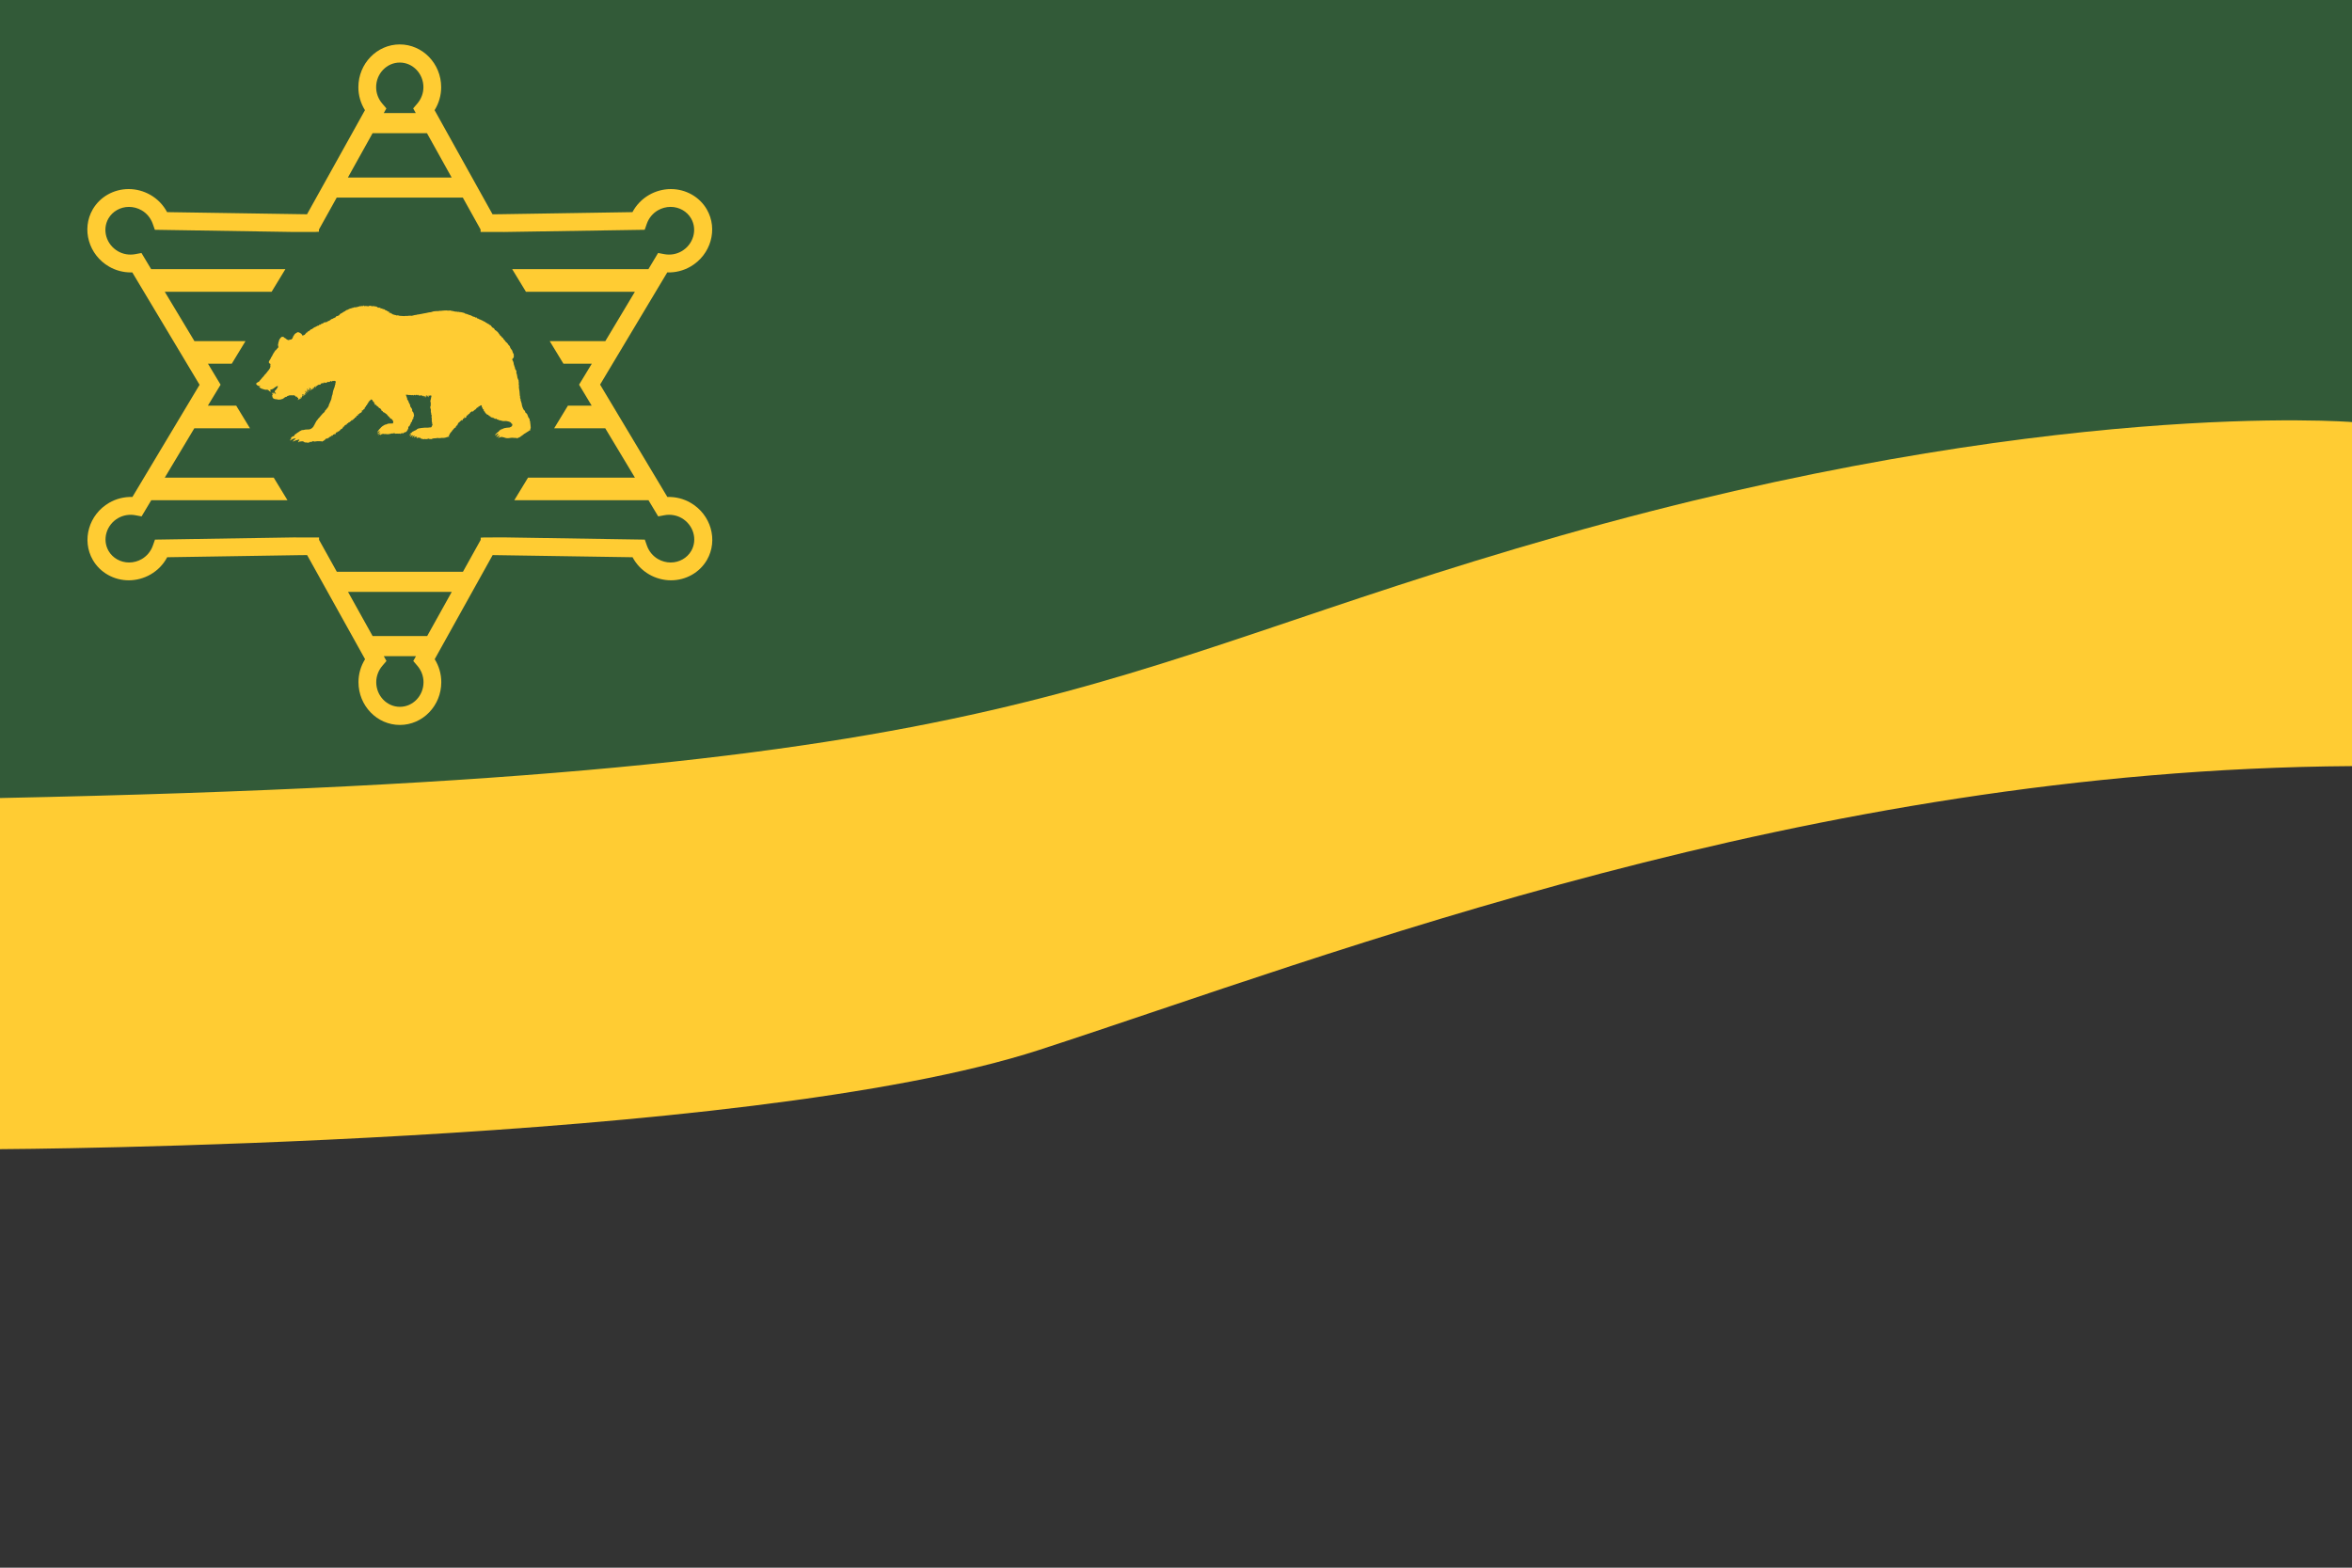
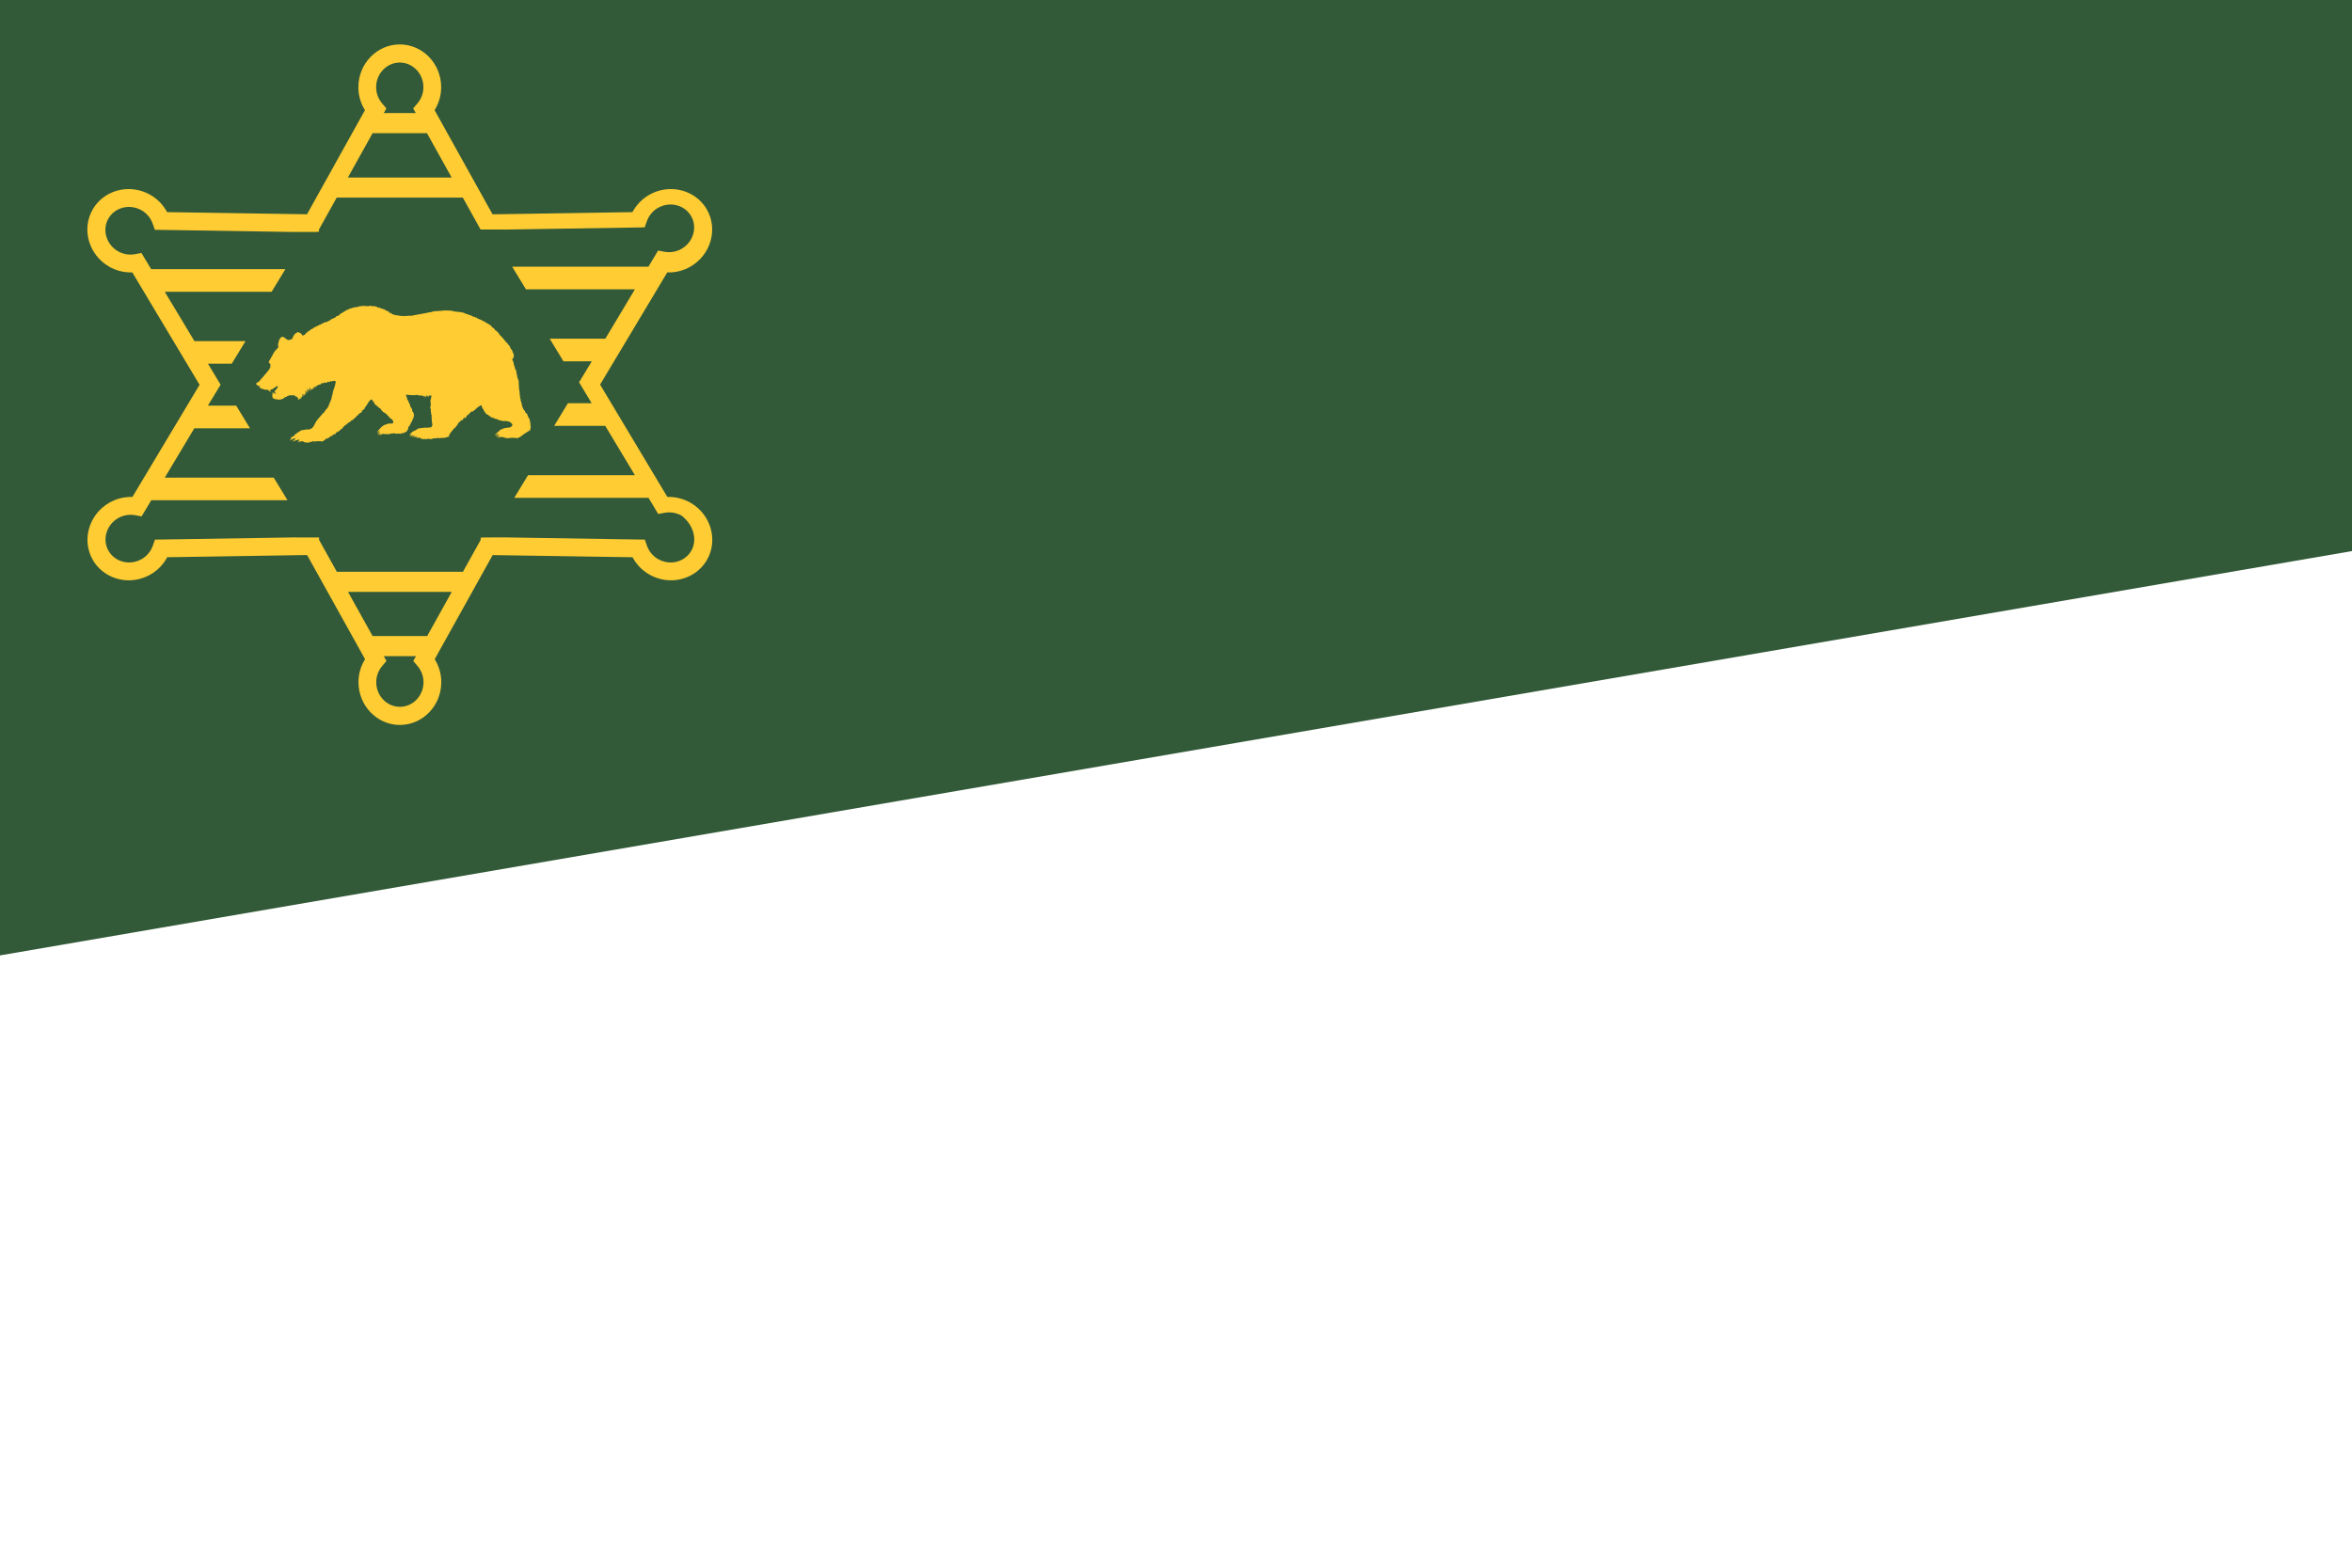
<svg xmlns="http://www.w3.org/2000/svg" version="1.1" id="Layer_1" x="0px" y="0px" width="331.5px" height="221px" viewBox="0 0 331.5 221" enable-background="new 0 0 331.5 221" xml:space="preserve">
  <g>
-     <rect fill="#333333" width="331.5" height="221" />
    <polygon fill="#325A38" points="0,0 0,134.686 331.5,77.686 331.5,0  " />
    <g>
      <path fill="#FFCC33" d="M72.648,61.75c0.018-0.003,0.088-0.007,0.125-0.015c0.061-0.002,0.067-0.001,0.067,0.014    c0,0.01-0.005,0.025-0.011,0.035c-0.016,0.026-0.005,0.043,0.025,0.037c0.016-0.002,0.025-0.01,0.025-0.021    c0-0.02,0.031-0.079,0.043-0.079c0.008,0.023-0.006,0.073,0.026,0.075c0.005-0.002,0.009-0.012,0.009-0.021    c0-0.027,0.025-0.043,0.078-0.049c0.031-0.004,0.055-0.014,0.063-0.022c0.027-0.021,0.058-0.038,0.083-0.062    c0.042-0.01,0.081-0.017,0.13-0.025c0.016-0.02,0.055-0.057,0.079-0.094c0.059-0.034,0.112-0.07,0.164-0.109    c0.017-0.003,0.055-0.029,0.093-0.063c0.034-0.032,0.07-0.059,0.08-0.059c0.018-0.001,0.135-0.101,0.135-0.116    c0.031-0.018,0.064-0.037,0.096-0.055c0.02-0.016,0.04-0.026,0.046-0.026c0.075-0.056,0.156-0.114,0.24-0.157    c0.038-0.022,0.077-0.041,0.112-0.07c0.018-0.017,0.057-0.039,0.086-0.05c0.039-0.015,0.074-0.038,0.122-0.083l0.067-0.064    l0.041,0.016c0.056,0.018,0.07,0.01,0.06-0.035c-0.011-0.048-0.005-0.141,0.009-0.151c0.008-0.005,0.016-0.032,0.02-0.06    c0.004-0.028,0.016-0.066,0.027-0.084c0.018-0.027,0.02-0.039,0.014-0.078c-0.014-0.092-0.025-0.227-0.029-0.316    c-0.002-0.049-0.01-0.137-0.02-0.194c-0.008-0.059-0.013-0.11-0.009-0.115c-0.01-0.029-0.03-0.06-0.031-0.095    c-0.006-0.049-0.005-0.057,0.015-0.071c0.011-0.009,0.021-0.019,0.021-0.022s-0.017-0.028-0.036-0.054    c-0.031-0.041-0.037-0.058-0.043-0.11c-0.002-0.035-0.008-0.067-0.012-0.072c-0.004-0.005-0.009-0.031-0.012-0.059    c-0.01-0.069-0.003-0.143-0.066-0.179c-0.004,0-0.031-0.042-0.059-0.094c-0.029-0.051-0.064-0.106-0.08-0.122    c-0.027-0.028-0.031-0.046-0.027-0.118c0.002-0.024-0.005-0.041-0.023-0.062c-0.027-0.042-0.057-0.084-0.064-0.132    c0-0.031-0.005-0.044-0.02-0.052c-0.017-0.027-0.037-0.055-0.051-0.083c-0.013,0-0.056-0.043-0.063-0.062    c-0.031-0.025-0.063-0.05-0.095-0.072c-0.034-0.01-0.079-0.094-0.079-0.148c0-0.042-0.033-0.125-0.061-0.154    c-0.011-0.011-0.043-0.035-0.072-0.053c-0.029-0.019-0.053-0.04-0.053-0.047c-0.023-0.053-0.045-0.109-0.088-0.147    c-0.008-0.023-0.023-0.045-0.024-0.069c0.011-0.017-0.017-0.08-0.045-0.101c-0.015-0.032-0.052-0.057-0.048-0.101    c-0.01-0.029-0.017-0.064-0.014-0.077c0.006-0.032-0.015-0.088-0.043-0.112c-0.004-0.029-0.025-0.055-0.01-0.085    c-0.01-0.011-0.017-0.049-0.029-0.158c-0.002-0.022-0.008-0.047-0.014-0.056c-0.01-0.044,0.004-0.084-0.029-0.119    c-0.02-0.058-0.053-0.125-0.061-0.176c0.021-0.032,0.008-0.07-0.031-0.083c-0.039-0.014-0.047-0.087-0.012-0.112    c0.021-0.015,0.023-0.023,0.02-0.043c-0.005-0.014-0.016-0.036-0.027-0.049c-0.01-0.013-0.021-0.042-0.023-0.065    c-0.003-0.023-0.01-0.044-0.014-0.046c-0.022-0.042-0.025-0.087-0.068-0.12c-0.015-0.033-0.004-0.048,0.045-0.065    c0.02-0.006,0.034-0.014,0.034-0.018c0-0.004-0.015-0.033-0.034-0.064c-0.015-0.036-0.031-0.078-0.051-0.108    c0.002-0.034,0.014-0.109-0.01-0.146c-0.016-0.086-0.012-0.168-0.018-0.256c0-0.081-0.007-0.165-0.021-0.247    c-0.001-0.038-0.007-0.084-0.014-0.103c-0.003-0.047-0.002-0.096-0.028-0.135c-0.01-0.061-0.02-0.125-0.025-0.186    c-0.012-0.08,0.012-0.144-0.025-0.22c-0.012-0.041-0.003-0.068,0.027-0.088c0.016-0.01,0.011-0.07-0.008-0.101    c-0.048-0.113-0.041-0.208-0.025-0.333c0.002-0.129,0-0.142-0.021-0.179c-0.005-0.072,0.011-0.141-0.009-0.207    c-0.035-0.063-0.078-0.125-0.098-0.194c-0.009-0.06-0.026-0.118-0.037-0.124c-0.025-0.015-0.045-0.083-0.039-0.14    c-0.012-0.054-0.016-0.108-0.027-0.163c-0.011-0.079-0.027-0.156-0.045-0.234c-0.02-0.06-0.031-0.123-0.073-0.175    c0.005-0.045-0.026-0.082,0.021-0.129c-0.011-0.063-0.014-0.129-0.023-0.187c-0.02-0.013-0.105-0.147-0.105-0.164    c-0.025-0.037-0.04-0.072-0.068-0.107c-0.016-0.031-0.018-0.054-0.015-0.102c0.004-0.054,0.001-0.067-0.019-0.101    c-0.058-0.107-0.065-0.211-0.108-0.324c-0.015-0.045-0.027-0.083-0.042-0.128c-0.023-0.064-0.029-0.097-0.014-0.105    c-0.006-0.042,0.008-0.092-0.029-0.127c-0.019-0.054-0.043-0.104-0.048-0.162c-0.021-0.049-0.04-0.099-0.069-0.144    c0-0.005-0.012-0.024-0.025-0.042c-0.031-0.043-0.052-0.124-0.035-0.143c0.024-0.018,0.061-0.015,0.07-0.051    c0.066-0.068,0.111-0.131,0.137-0.201c0.025-0.07,0.031-0.147,0.018-0.243c0-0.05-0.055-0.064,0.009-0.12    c0.005-0.027,0.001-0.038-0.02-0.061c-0.033-0.063-0.071-0.126-0.102-0.193c-0.015-0.024-0.031-0.064-0.038-0.089    c-0.008-0.025-0.021-0.075-0.032-0.112c-0.011-0.037-0.032-0.093-0.05-0.125c-0.018-0.032-0.031-0.067-0.031-0.079    c-0.032-0.038-0.072-0.08-0.107-0.12c-0.02-0.029-0.043-0.051-0.059-0.089c-0.021-0.038-0.047-0.075-0.067-0.112    c-0.042-0.091-0.034-0.189-0.11-0.255c-0.051-0.056-0.093-0.115-0.159-0.153c-0.015-0.049-0.024-0.113-0.067-0.146    c-0.021-0.016-0.039-0.038-0.063-0.049c-0.015,0-0.055-0.056-0.055-0.077c-0.032-0.029-0.053-0.066-0.093-0.082    c-0.004-0.009-0.024-0.024-0.046-0.033c-0.055-0.096-0.144-0.148-0.186-0.234c-0.031-0.045-0.053-0.102-0.106-0.128    c-0.021-0.011-0.044-0.026-0.052-0.035c-0.055-0.101-0.068-0.205-0.187-0.241c-0.051-0.044-0.104-0.072-0.118-0.144    c-0.039-0.042-0.039-0.082-0.107-0.089c-0.008-0.007-0.035-0.022-0.061-0.034c-0.035-0.083-0.092-0.202-0.185-0.266    c-0.005-0.018-0.021-0.046-0.035-0.063c-0.021-0.03-0.03-0.063-0.058-0.087c-0.051-0.055-0.102-0.108-0.152-0.165    c-0.084-0.042-0.113-0.066-0.135-0.112c-0.035-0.025-0.068-0.065-0.119-0.075c-0.038-0.012-0.055-0.023-0.078-0.056    c-0.018-0.022-0.033-0.057-0.037-0.075c-0.028-0.04-0.057-0.085-0.086-0.125c-0.029-0.022-0.052-0.065-0.1-0.067    c-0.014,0-0.043-0.009-0.066-0.02c-0.084-0.105-0.207-0.17-0.246-0.298l-0.057-0.051c-0.104-0.032-0.195-0.075-0.258-0.167    c0-0.012-0.048-0.032-0.098-0.04c-0.041-0.008-0.097-0.045-0.111-0.075c-0.08-0.039-0.161-0.091-0.248-0.128    c-0.012,0-0.031-0.01-0.045-0.022c-0.043-0.041,0.027-0.094-0.096-0.089c-0.098-0.017-0.123-0.04-0.149-0.066    c-0.114-0.085-0.231-0.107-0.351-0.175c-0.021-0.023-0.047-0.035-0.109-0.053c-0.045-0.013-0.092-0.024-0.104-0.024    c-0.014,0-0.044-0.019-0.074-0.044c-0.066-0.041-0.117-0.089-0.201-0.09c-0.042-0.003-0.08-0.01-0.087-0.015    c-0.006-0.005-0.011-0.023-0.013-0.04c-0.002-0.016-0.004-0.037-0.004-0.044c-0.003-0.028-0.03-0.044-0.068-0.039    c-0.052,0.005-0.104,0.01-0.154,0.014l-0.043-0.053c-0.035-0.043-0.049-0.053-0.069-0.053c-0.055,0.001-0.164-0.014-0.179-0.024    c-0.008-0.006-0.029-0.014-0.047-0.018c-0.038-0.031-0.07-0.063-0.117-0.071c-0.082-0.034-0.155-0.077-0.236-0.113    c-0.061-0.018-0.124-0.036-0.188-0.045c-0.026-0.015-0.068-0.011-0.087-0.047c-0.05-0.012-0.09-0.011-0.14-0.038    c-0.025-0.004-0.051-0.018-0.078-0.041c-0.064-0.01-0.109-0.026-0.162-0.038c-0.047,0.005-0.086-0.008-0.086-0.028    c-0.05-0.034-0.102-0.089-0.168-0.095c-0.029,0-0.063-0.007-0.084-0.018c-0.055-0.026-0.094-0.043-0.15-0.036    c-0.073-0.017-0.143-0.046-0.217-0.047c-0.095-0.005-0.174,0.001-0.271-0.029c-0.033-0.036-0.069-0.041-0.098-0.013    c-0.021,0.022-0.07,0.017-0.125-0.015c-0.033-0.019-0.044-0.021-0.084-0.015c-0.025,0.004-0.059,0.007-0.076,0.005    c-0.11-0.006-0.141-0.011-0.172-0.022c-0.159-0.022-0.302-0.095-0.459-0.088c-0.047-0.017-0.083-0.003-0.12-0.047    c-0.035-0.016-0.045-0.016-0.098-0.006c-0.032,0.006-0.073,0.009-0.092,0.006c-0.019-0.003-0.046-0.001-0.063,0.003    c-0.047,0.015-0.313-0.001-0.337-0.021c-0.068-0.008-0.107-0.011-0.188,0.002c-0.064,0.012-0.15,0.019-0.256,0.021    c-0.088,0.002-0.164,0.007-0.17,0.012c-0.023,0.017-0.246,0.032-0.305,0.021c-0.051-0.009-0.062-0.008-0.147,0.017    c-0.104,0.031-0.14,0.033-0.208,0.014c-0.084,0.002-0.171-0.001-0.258,0.014c-0.086,0.005-0.189,0.015-0.229,0.021    c-0.033,0.005-0.068,0.005-0.098,0.015c-0.02,0.015-0.109,0.043-0.137,0.043c-0.012,0-0.061,0.018-0.108,0.039l-0.176,0.035    c-0.072-0.003-0.095-0.001-0.122,0.011c-0.055,0.01-0.111,0.019-0.166,0.029c-0.009,0.013-0.246,0.067-0.33,0.075    c-0.039,0.004-0.087,0.011-0.109,0.017c-0.066,0.009-0.137,0.014-0.201,0.035c-0.084,0.023-0.167,0.03-0.249,0.051    c-0.101,0.039-0.186,0.024-0.286,0.05c-0.051,0.015-0.1,0.034-0.152,0.034c-0.037,0-0.097,0.007-0.133,0.014    c-0.036,0.008-0.084,0.014-0.105,0.014c-0.057,0.021-0.118,0.046-0.179,0.054c-0.104-0.001-0.181,0.009-0.241,0.031    c-0.047,0.01-0.094,0.021-0.139,0.034c-0.053,0.014-0.106,0.031-0.16,0.042c-0.016,0-0.037,0.004-0.049,0.01    c-0.014,0.007-0.055,0.006-0.156-0.006c-0.11-0.012-0.147-0.013-0.192-0.005c-0.079,0.008-0.159,0.015-0.239,0.028    c-0.072,0.013-0.105,0.016-0.119,0.009c-0.088-0.01-0.178-0.018-0.268,0.004c-0.107,0.023-0.113,0.023-0.158,0.009    c-0.158-0.001-0.313-0.018-0.47-0.026c-0.024-0.009-0.067-0.014-0.122-0.014c-0.071-0.007-0.129-0.013-0.188-0.055    c-0.041-0.019-0.044-0.019-0.094-0.005c-0.028,0.008-0.073,0.015-0.1,0.017c-0.043,0.002-0.05,0-0.062-0.02    c-0.07-0.021-0.156-0.053-0.242-0.059c-0.102-0.022-0.188-0.059-0.294-0.089c-0.063-0.045-0.099-0.105-0.176-0.113    c-0.067-0.01-0.101-0.034-0.091-0.068c0.006-0.024-0.025-0.036-0.057-0.021c-0.041,0.02-0.167-0.004-0.15-0.028    c-0.01-0.025-0.084-0.041-0.033-0.08c0.012-0.009,0.025-0.018,0.027-0.018c0.021,0,0.016-0.029-0.008-0.049    c-0.033-0.028-0.049-0.028-0.057,0c-0.017-0.002-0.055,0.032-0.07-0.009c-0.063-0.023-0.135-0.042-0.17-0.107    c-0.066-0.032-0.14-0.076-0.221-0.082c-0.036-0.003-0.064-0.011-0.071-0.02c-0.003-0.039,0.023-0.023-0.005-0.067    c-0.029-0.038-0.038-0.042-0.059-0.033c-0.034,0.017-0.087,0.01-0.111-0.015c-0.021-0.021-0.029-0.023-0.074-0.018    c-0.076,0.008-0.104-0.004-0.113-0.055l-0.057-0.045c-0.033-0.002-0.066,0.004-0.11,0.021c-0.04,0.015-0.072,0.021-0.088,0.018    c-0.001-0.021-0.022-0.046-0.007-0.09c0.002-0.034,0-0.039-0.021-0.044c-0.108,0.01-0.208-0.023-0.318-0.014    c-0.066-0.017-0.1,0.002-0.1-0.074c0.002-0.059-0.004-0.068-0.046-0.068c-0.048,0.013-0.046,0.061-0.112,0.024    c-0.039-0.027-0.081-0.037-0.107-0.082l-0.033,0.015c-0.045,0.02-0.142,0.013-0.167-0.011c-0.01-0.009-0.036-0.021-0.058-0.028    c-0.063,0.008-0.125,0-0.184,0.02c-0.033,0.018-0.044,0.019-0.072,0.01c-0.059-0.026-0.067-0.069-0.148-0.042    c-0.049-0.016-0.086-0.018-0.139-0.039c-0.063,0.018-0.037,0.039-0.104,0.029c-0.057,0.03-0.08,0.072-0.152,0.046    c-0.105-0.023-0.208-0.025-0.313-0.037c-0.096-0.004-0.188,0.048-0.27,0.005c-0.025-0.02-0.034-0.035-0.034-0.055    c0-0.025-0.002-0.026-0.026-0.021c-0.016,0.003-0.031,0.012-0.035,0.02c-0.025,0.022-0.049,0.048-0.076,0.068    c-0.052,0.046-0.078,0.042-0.078-0.011c-0.007,0-0.064-0.018-0.1,0.01c-0.052,0.025-0.158,0.034-0.202,0.017    c-0.028-0.011-0.034-0.01-0.069,0.011c-0.065,0.025-0.134,0.067-0.2,0.072c-0.038-0.013-0.077-0.004-0.091,0.021    c-0.01,0.021-0.027,0.027-0.04,0.015c-0.009-0.008-0.122-0.004-0.149,0.006c-0.028,0.019-0.028,0.062-0.073,0.047    c-0.076-0.002-0.112-0.01-0.123-0.023c-0.071,0.011-0.138,0.018-0.196,0.063c-0.024,0.019-0.035,0.022-0.074,0.017    s-0.051-0.002-0.09,0.021c-0.047,0.03-0.096,0.044-0.163,0.049c-0.024,0.002-0.048,0.008-0.052,0.014    c-0.009,0.012-0.092,0.041-0.162,0.055c-0.027,0.005-0.063,0.019-0.08,0.031c-0.039,0.028-0.081,0.057-0.123,0.079    c-0.055,0.02-0.109,0.042-0.164,0.053c-0.064,0.027-0.135,0.049-0.185,0.107c-0.021,0.012-0.058,0.042-0.083,0.066    c-0.158,0.073-0.304,0.149-0.449,0.268c-0.025,0.035-0.061,0.05-0.11,0.048c-0.054-0.003-0.058-0.001-0.069,0.032    c-0.008,0.021-0.018,0.032-0.029,0.032c-0.011,0-0.02,0.003-0.02,0.008c0,0.02-0.055,0.082-0.07,0.082    c-0.012,0-0.018,0.007-0.018,0.017c0,0.009-0.008,0.021-0.016,0.027c-0.008,0.007-0.015,0.017-0.015,0.022    c0,0.027-0.08,0.076-0.122,0.076c-0.008,0-0.031,0.016-0.055,0.035c-0.041,0.034-0.043,0.035-0.131,0.039    c-0.057,0.01-0.1,0.02-0.133,0.042c-0.033,0.022-0.028,0.027-0.041,0.053c-0.014,0.026-0.044,0.113-0.103,0.109    c-0.018-0.013-0.11,0.032-0.118,0.057c-0.007,0.027-0.078,0.056-0.107,0.044c-0.027-0.012-0.072,0.009-0.079,0.038    c-0.005,0.015-0.013,0.022-0.026,0.022c-0.012,0-0.023,0.007-0.025,0.017c-0.004,0.013-0.023,0.02-0.095,0.031    c-0.056,0.009-0.093,0.02-0.099,0.028c-0.08,0.068-0.158,0.144-0.25,0.199c-0.015,0.003-0.054,0.019-0.087,0.036    c-0.073,0.027-0.163,0.051-0.22,0.1c0,0.009-0.01,0.028-0.021,0.041c-0.019,0.021-0.027,0.024-0.076,0.023    c-0.074-0.001-0.151,0.009-0.164,0.021c-0.02,0.02-0.072,0.05-0.088,0.05c-0.01,0-0.02-0.008-0.021-0.018    c-0.014-0.044-0.113-0.002-0.126,0.053c-0.005,0.018-0.013,0.027-0.028,0.029c-0.014,0.002-0.022,0.01-0.024,0.024    c-0.003,0.02-0.007,0.021-0.057,0.017l-0.054-0.004l-0.04,0.043c-0.03,0.034-0.046,0.043-0.069,0.043    c-0.016,0-0.031-0.005-0.033-0.012c-0.006,0.002-0.051-0.012-0.053,0.019c-0.021,0.024-0.044,0.046-0.066,0.071    c-0.033,0.022-0.05,0.037-0.054,0.048c-0.022-0.012-0.079-0.001-0.087-0.045c-0.02,0.021-0.057,0.031-0.066,0.069    c-0.032,0.037-0.063,0.079-0.104,0.106c-0.025,0.007-0.09,0.007-0.115,0c-0.037,0.023-0.088,0.057-0.134,0.075    c-0.101,0.083-0.208,0.098-0.325,0.153c-0.078,0.052-0.166,0.094-0.232,0.162c-0.003,0.008-0.024,0.019-0.05,0.024    c-0.051,0.012-0.065,0.026-0.042,0.042c0.031,0.021,0.016,0.029-0.061,0.035c-0.041,0.003-0.082,0.007-0.09,0.008    c-0.009,0.001-0.02,0.01-0.025,0.021c-0.08,0.071-0.162,0.139-0.246,0.206c-0.008,0.002-0.014,0.01-0.014,0.016    c0,0.024-0.039,0.042-0.088,0.042c-0.056,0.025-0.117,0.033-0.152,0.096c0.014,0.059,0.014,0.073-0.001,0.078    c-0.043,0.004-0.081-0.03-0.126,0.017c-0.059,0.021-0.068,0.037-0.029,0.045c-0.023,0.024-0.033,0.032-0.059,0.061    c-0.031,0.05-0.059,0.077-0.105,0.109c-0.02,0.031-0.027,0.07-0.057,0.09c-0.056,0.011-0.111,0.034-0.137,0.055    c-0.056,0.047-0.158,0.066-0.207,0.04c-0.027-0.016-0.033-0.026-0.049-0.091c-0.013-0.056-0.021-0.075-0.037-0.082    c-0.043-0.039-0.085-0.039-0.085-0.108l-0.046,0.006c-0.048-0.041-0.113-0.088-0.19-0.12c-0.01,0-0.034-0.013-0.052-0.027    c-0.08-0.008-0.164-0.038-0.233-0.031c-0.054,0.045-0.105,0.092-0.172,0.118c-0.089,0.042-0.128,0.088-0.196,0.142    c-0.006,0.01-0.023,0.031-0.041,0.048c-0.03,0.061-0.068,0.114-0.105,0.173c-0.025,0.032-0.058,0.056-0.07,0.101    c-0.02,0.044-0.041,0.089-0.053,0.136c-0.022,0.038-0.054,0.075-0.053,0.12c0.002,0.04,0,0.043-0.027,0.052    c-0.014,0.014-0.037,0.017-0.044,0.041c-0.032,0.031-0.059,0.083-0.122,0.1c-0.031,0.001-0.103-0.002-0.15,0.016    c-0.045,0.013-0.092,0.024-0.104,0.024c-0.042,0.023-0.077,0.055-0.129,0.044c-0.097-0.029-0.148-0.057-0.258-0.121    c-0.05-0.048-0.105-0.101-0.171-0.142c-0.049-0.027-0.104-0.053-0.155-0.074c-0.007-0.018-0.045-0.07-0.069-0.095    c-0.063-0.01-0.141-0.04-0.195-0.041c-0.055-0.002-0.104,0.027-0.145,0.052c-0.03,0.028-0.066,0.05-0.092,0.084    c-0.051,0.087-0.125,0.157-0.174,0.228c-0.015,0.036-0.028,0.071-0.047,0.104c-0.016,0.015-0.021,0.038-0.027,0.1    c-0.004,0.05-0.012,0.085-0.021,0.093c-0.023,0.059-0.045,0.115-0.061,0.172c-0.012,0.054-0.024,0.112-0.023,0.183    c-0.011,0.017-0.02,0.043-0.021,0.06c-0.001,0.017-0.007,0.051-0.011,0.077c-0.005,0.037-0.003,0.052,0.01,0.07    c0.027,0.088,0.058,0.179,0.042,0.272c-0.028,0.028-0.06,0.063-0.088,0.09c-0.064,0.09-0.168,0.16-0.223,0.263    c-0.005,0.02-0.014,0.029-0.027,0.031c-0.033,0.02-0.061,0.052-0.099,0.063c-0.018,0.028-0.041,0.053-0.052,0.084    c-0.027,0.064-0.051,0.087-0.09,0.146c-0.039,0.058-0.075,0.092-0.127,0.188c-0.076,0.161-0.166,0.312-0.242,0.471    c-0.027,0-0.047,0.025-0.067,0.087c-0.019,0.047-0.047,0.078-0.054,0.13c-0.023,0.043-0.04,0.09-0.074,0.127    c-0.029,0.04-0.054,0.079-0.054,0.086c-0.024,0.048-0.051,0.101-0.088,0.137c-0.019,0.047-0.05,0.094-0.053,0.152    c-0.003,0.015-0.009,0.039-0.013,0.053c0.021,0.029,0.045,0.079,0.074,0.112c0.029,0.037,0.048,0.084,0.099,0.088    c0.03,0.002,0.05,0.009,0.062,0.021c0.023,0.025,0.021,0.037-0.008,0.062c-0.027,0.024-0.031,0.036-0.01,0.036    c0.006,0.02,0.072,0.071,0.025,0.089c-0.017-0.011-0.024-0.042-0.043-0.029c-0.01,0.015,0.023,0.168,0.038,0.175    c-0.006,0.024-0.005,0.064-0.024,0.099c0.002,0.053-0.014,0.098-0.054,0.174c-0.024,0.048-0.038,0.094-0.08,0.13    c-0.008,0.016-0.021,0.039-0.029,0.051c-0.032,0.048-0.058,0.088-0.099,0.134c-0.037,0.047-0.076,0.091-0.117,0.137    c-0.051,0.06-0.092,0.135-0.146,0.197c-0.01,0.023-0.021,0.034-0.033,0.034c-0.035,0.043-0.082,0.089-0.114,0.135    c-0.008,0.037-0.022,0.053-0.048,0.053c-0.023,0-0.057,0.024-0.057,0.04c-0.031,0.042-0.066,0.086-0.089,0.134    c-0.028,0.035-0.062,0.066-0.087,0.106c-0.078,0.075-0.12,0.152-0.208,0.217c-0.034,0.046-0.061,0.118-0.103,0.133    c-0.045,0.065-0.094,0.127-0.148,0.18c-0.045,0.042-0.1,0.084-0.127,0.143c0.012,0.04-0.027,0.073-0.13,0.109    c-0.053,0.02-0.092,0.038-0.092,0.045c-0.028,0.019-0.058,0.05-0.095,0.062c-0.032,0.025-0.063,0.049-0.095,0.075    c-0.03,0.03-0.036,0.043-0.036,0.075c0,0.057,0.036,0.125,0.081,0.152c0.036,0.035,0.075,0.065,0.115,0.094    c0.052,0.027,0.104,0.06,0.164,0.062c0.058,0.003,0.064,0.006,0.073,0.027c0.01,0.024,0.023,0.019,0.029-0.012    c0.003-0.012,0.018-0.021,0.051-0.03c0.056-0.014,0.072-0.006,0.062,0.03c-0.007,0.027-0.03,0.038-0.054,0.025    c-0.01-0.005-0.024-0.006-0.04-0.001l-0.024,0.008l0.027,0.02c0.033,0.023,0.033,0.054-0.001,0.058    c-0.019,0.002-0.022-0.001-0.022-0.025c0-0.029-0.025-0.048-0.039-0.028c-0.009,0.014,0.008,0.088,0.027,0.115    c0.008,0.012,0.032,0.029,0.054,0.039c0.021,0.01,0.058,0.035,0.079,0.056c0.109,0.081,0.222,0.132,0.355,0.156    c0.059,0.017,0.112,0.032,0.168,0.055c0.033,0.006,0.093,0.021,0.135,0.034c0.073,0.022,0.078,0.023,0.158,0.011    c0.046-0.006,0.096-0.008,0.111-0.005c0.015,0.003,0.051,0.009,0.078,0.013c0.027,0.003,0.064,0.014,0.083,0.023    c0.045,0.023,0.099,0.068,0.099,0.083c0.023,0.02,0.059,0.031,0.074,0.06c0.048,0.044,0.097,0.087,0.155,0.108    c0.007,0.015,0.04,0.019,0.05,0.006c0.003-0.004,0-0.023-0.008-0.043c-0.008-0.019-0.017-0.052-0.021-0.074    c-0.012-0.028-0.021-0.057-0.037-0.083c-0.004-0.013-0.01-0.034-0.013-0.046c0.015-0.011,0.038-0.047,0.069-0.055    c0.086-0.021,0.169-0.046,0.252-0.075c0.014-0.009,0.05-0.028,0.082-0.042c0.071-0.054,0.154-0.095,0.217-0.16    c0.035-0.022,0.071-0.048,0.104-0.072c0.081-0.039,0.134-0.096,0.213-0.131c0.043-0.01,0.103-0.041,0.139-0.021    c0.01,0.012,0.012,0.033,0.009,0.076c-0.021,0.124-0.081,0.211-0.181,0.294c0.006,0.002,0.032,0.011,0.047,0.016    c0.01,0.01,0.002,0.016-0.035,0.031c-0.053,0.053-0.109,0.103-0.166,0.162c-0.016,0.006-0.025,0.019-0.027,0.033    c-0.021,0.029-0.057,0.05-0.066,0.089c-0.016,0.047-0.014,0.129,0.002,0.138c0.011,0.024,0.014,0.059,0.036,0.082    c0.009,0.02,0.017,0.025,0.042,0.025c0.029,0,0.035,0.003,0.046,0.033c0.007,0.019,0.016,0.046,0.019,0.062    c0.004,0.024,0.001,0.029-0.019,0.033c-0.067,0.016-0.181-0.031-0.197-0.08c-0.026-0.081-0.099-0.169-0.12-0.149    c0.006,0.069,0.011,0.145-0.006,0.213c-0.028-0.014-0.079,0-0.096-0.047c-0.01-0.003-0.033-0.021-0.053-0.04    c-0.023-0.023-0.043-0.034-0.062-0.034c-0.035,0-0.043,0.023-0.017,0.048c0.039,0.042,0.076,0.09,0.113,0.135    c0.009,0.036,0.009,0.044-0.001,0.107c-0.007,0.05-0.011,0.054-0.035,0.057c-0.026,0.003-0.026,0.003-0.026,0.069    c0,0.065,0.005,0.084,0.041,0.128c0.013,0.016,0.018,0.039,0.018,0.086v0.065l0.056,0.034c0.035,0.054,0.01,0.089,0.097,0.092    c0.082,0.057,0.157,0.085,0.259,0.088c0.022,0,0.073,0.004,0.112,0.01c0.039,0.005,0.092,0.011,0.117,0.014    c0.029,0.003,0.059,0.014,0.076,0.027c0.043,0.002,0.101,0.011,0.139,0.006c0.014,0.021,0.047,0.02,0.133-0.001    c0.043-0.011,0.072-0.015,0.077-0.009c0.018,0.015,0.079,0.009,0.097-0.01c0.054-0.023,0.106-0.052,0.17-0.053    c0.099-0.012,0.104-0.014,0.104-0.035c0-0.018,0.07-0.06,0.132-0.079c0.041-0.013,0.044-0.016,0.044-0.044    c0.027-0.024,0.054-0.062,0.104-0.067c0.083-0.031,0.122-0.104,0.209-0.095c0.068,0.005,0.072,0.005,0.082-0.014    c0.045-0.09,0.082-0.117,0.171-0.119c0.052-0.002,0.06-0.005,0.071-0.026c0.039-0.012,0.088-0.033,0.133-0.046    c0.03-0.02,0.043-0.022,0.076-0.018c0.025,0.004,0.039,0.011,0.043,0.023c0.008,0.027,0.052,0.022,0.086-0.009    c0.016-0.015,0.037-0.027,0.048-0.027c0.019,0,0.05,0.021,0.05,0.034c0,0.009,0.057,0.037,0.063,0.031    c0.019-0.013,0.017-0.081,0.065-0.047c0.024,0.012,0.075,0.014,0.112,0.004c0.038-0.001,0.063,0.02,0.104-0.004    c0.018,0,0.021,0.004,0.018,0.029c-0.003,0.029-0.003,0.029,0.041,0.029c0.024,0,0.052-0.004,0.062-0.009    c0.02-0.011,0.039,0.007,0.03,0.028c-0.003,0.007,0.005,0.016,0.019,0.021c0.041,0.014,0.057,0.043,0.057,0.105    c0,0.05,0.002,0.056,0.02,0.056c0.016,0,0.021-0.008,0.026-0.036c0.011-0.002,0.05-0.075,0.089-0.022    c0.023,0.016,0.084,0,0.068,0.044c0.008,0.038,0.002,0.085,0.039,0.104c0.027,0.004,0.055,0.01,0.084,0.011    c0.043,0.008,0.053,0.029,0.033,0.072c-0.005,0.047-0.006,0.099-0.023,0.145c-0.024,0.049-0.028,0.103-0.008,0.103    c0.023,0,0.063-0.056,0.07-0.099c0.01-0.06,0.015-0.072,0.029-0.072c0.01,0,0.015,0.016,0.018,0.061    c0.002,0.055,0.004,0.061,0.024,0.063c0.013-0.038,0.038-0.108,0.044-0.162c0.013-0.009,0.031-0.014,0.042-0.013    c0.006,0.03,0.017,0.112,0.04,0.136c0.016,0,0.02-0.007,0.023-0.045c0.008-0.068,0.045-0.099,0.069-0.058    c0.006,0.01,0.015,0.018,0.021,0.018c0.015,0,0.006-0.161-0.01-0.187c-0.025-0.043,0.006-0.057,0.072-0.032l0.035,0.014    l-0.004,0.048c-0.005,0.046-0.004,0.048,0.021,0.052c0.015,0.003,0.029,0.003,0.034,0.001c0.011-0.006,0.009-0.101-0.003-0.121    c-0.016-0.026-0.004-0.062,0.02-0.062c0.004-0.017,0.021-0.095,0.037-0.103c0.01,0.004,0.028,0.007,0.041,0.008    c0.022,0,0.025-0.003,0.028-0.031c0.003-0.024-0.003-0.04-0.021-0.06c-0.024-0.026-0.026-0.054-0.004-0.08    c-0.019-0.016-0.054-0.032-0.052-0.042c0.006-0.007,0.009-0.022,0.005-0.036c0.001,0,0.069-0.016,0.099,0.018    c0.024-0.004,0.035-0.002,0.038,0.006c0.021,0.065,0.03,0.12,0.031,0.167c0.001,0.044,0.005,0.06,0.02,0.069    c0.015,0.01,0.021,0.01,0.032,0.001c0.018-0.014,0.01-0.137-0.012-0.175c-0.035-0.064-0.023-0.119,0.029-0.137    c0.053-0.018,0.066,0.02,0.042,0.114c-0.009,0.037-0.009,0.049,0.005,0.073c0.01,0.016,0.021,0.029,0.026,0.029    s0.015-0.019,0.021-0.041c0.013-0.041,0.013-0.041,0.052-0.038l0.039,0.002l0.004-0.037c-0.01-0.063-0.02-0.126-0.028-0.19    c0-0.04,0.003-0.046,0.02-0.046c0.022,0,0.069,0.042,0.069,0.063c0,0.016,0.027,0.053,0.039,0.053    c0.004,0,0.017-0.015,0.027-0.034l0.018-0.034l-0.084-0.117c-0.027-0.032-0.043-0.087-0.029-0.109    c0.006-0.013,0.006-0.03-0.002-0.058c-0.013-0.042-0.002-0.068,0.027-0.068c0.01,0,0.053,0.063,0.053,0.077    c0.014,0.018,0.064,0.101,0.082,0.138c-0.007,0.032,0.01,0.053,0.043,0.053c0.021,0,0.023-0.003,0.023-0.055    c0-0.046-0.006-0.064-0.035-0.111c-0.042-0.069-0.047-0.116-0.011-0.129c0.026-0.008,0.036-0.052,0.065-0.019    c0.033,0.023,0.053,0.078,0.045,0.128c-0.01,0.051,0.001,0.076,0.035,0.087c0.018,0.005,0.034,0.009,0.039,0.009    c0.014,0,0.008-0.092-0.006-0.116c-0.008-0.013-0.01-0.028-0.006-0.036c0.004-0.007,0.004-0.031-0.002-0.053    c-0.005-0.022-0.01-0.057-0.011-0.075c-0.003-0.042-0.026-0.061-0.056-0.044c-0.031,0.018-0.05,0.005-0.049-0.032    c0.002-0.047,0.014-0.134,0.021-0.14c0.026,0.019,0.077,0.027,0.082,0.075c-0.003,0.008-0.008,0.03-0.009,0.048    c-0.003,0.032-0.002,0.034,0.026,0.034c0.017,0,0.044,0.01,0.063,0.023c0.026,0.019,0.032,0.029,0.032,0.057    c0,0.043,0.017,0.065,0.046,0.059c0.031-0.008,0.033-0.022,0.012-0.085c-0.02-0.059-0.019-0.11,0.004-0.118    c0.02-0.007,0.055,0.009,0.066,0.03c0.006,0.011,0.014,0.046,0.016,0.079c0.005,0.061,0.021,0.086,0.049,0.076    c0.021-0.007,0.008-0.124-0.02-0.164c-0.012-0.017-0.027-0.048-0.033-0.067c-0.01-0.032-0.01-0.037,0.008-0.049    c0.014-0.01,0.018-0.02,0.014-0.034c-0.045-0.002-0.056-0.01-0.106-0.005c-0.026-0.018-0.014-0.029,0.048-0.041    c0.049-0.01,0.057-0.009,0.094,0.007c0.037,0.018,0.049,0.065,0.101,0.046l0.026-0.002l-0.004,0.069    c-0.003,0.038-0.01,0.074-0.016,0.081c-0.006,0.006-0.009,0.021-0.006,0.034c0.002,0.012-0.002,0.03-0.008,0.038    c-0.02,0.023,0,0.039,0.037,0.032c0.047-0.008,0.053-0.017,0.061-0.073c0.004-0.028,0.009-0.058,0.012-0.067    c0.007-0.022,0.047-0.02,0.082,0.003c0.035,0.024,0.047,0.017,0.055-0.032c0.006-0.031,0.011-0.041,0.025-0.041    c0.01,0,0.022,0.008,0.028,0.019c0.007,0.012,0.021,0.018,0.04,0.018c0.025,0,0.029-0.003,0.029-0.024    c0-0.014-0.012-0.044-0.025-0.069c-0.017-0.113-0.013-0.148,0.111-0.121l-0.005,0.081c-0.005,0.074-0.005,0.08,0.013,0.08    c0.035,0,0.046-0.015,0.049-0.064c0.006-0.06,0.02-0.115,0.012-0.176c0.008-0.008,0.017-0.024,0.021-0.035    c0.008-0.015,0.018-0.02,0.043-0.02c0.029,0,0.035,0.003,0.04,0.028c0.003,0.016,0.006,0.046,0.006,0.068    c0,0.048,0.015,0.074,0.04,0.074c0.027,0,0.039-0.026,0.029-0.067c-0.004-0.045,0-0.086-0.02-0.125    c0-0.025,0.021-0.028,0.074-0.012c0.049,0.017,0.09-0.003,0.114-0.054c0.03-0.064,0.042-0.073,0.104-0.073    c0.061-0.031,0.126-0.063,0.176-0.115c0.01,0.001,0.027-0.003,0.041-0.009c0.035,0.023,0.031,0.017,0.071,0.047    c0.028-0.016,0.046-0.036,0.08-0.045c0.021,0,0.048-0.008,0.062-0.016c0.021-0.012,0.023-0.019,0.019-0.048    c-0.005-0.031-0.003-0.034,0.026-0.05c0.019-0.009,0.049-0.029,0.067-0.043c0.031-0.025,0.037-0.026,0.096-0.021    c0.042-0.011,0.077-0.01,0.114-0.025c0.018,0.003,0.036,0.01,0.043,0.014c0.018,0.014,0.075,0.017,0.084,0.005    c0.004-0.005,0.008-0.023,0.008-0.039c0-0.031,0.018-0.074,0.034-0.085c0.03-0.021,0.11,0.024,0.099,0.056    c-0.004,0.013,0.004,0.016,0.059,0.021c0.066,0.006,0.09-0.003,0.105-0.042c0.009-0.019,0.043-0.02,0.063-0.001    c0.022,0.02,0.056,0.016,0.082-0.009c0.04-0.048,0.079-0.096,0.138-0.121c0.025,0.024,0.064,0.045,0.086,0.071    c0.016,0,0.039-0.011,0.059-0.029c0.029-0.026,0.039-0.029,0.088-0.029s0.057-0.002,0.065-0.02    c0.028-0.031,0.041-0.072,0.086-0.084c0.021-0.014,0.104,0.032,0.118,0.066c0.014,0.031,0.035,0.032,0.051,0.002    c0.032-0.024,0.065-0.05,0.096-0.076c0.013-0.021,0.047-0.023,0.074-0.004c0.027,0.019,0.061,0.017,0.101-0.009    c0.025-0.016,0.04-0.02,0.052-0.014c0.057,0.015,0.117,0.025,0.17,0.053c0.02,0.027,0.055,0.042,0.061,0.083    c0.018,0.013,0.018,0.017,0.006,0.038c-0.021,0.053-0.051,0.065-0.055,0.137c-0.009,0.037,0.031,0.038-0.02,0.081    c-0.02,0.018-0.034,0.037-0.033,0.042c0,0.015,0.05,0.064,0.071,0.071c-0.009,0.007-0.017,0.025-0.026,0.02    c-0.025,0.033-0.057,0.063-0.064,0.102c0,0.075-0.014,0.149-0.031,0.165c-0.035,0.127-0.057,0.236-0.117,0.332    c-0.021,0.073-0.042,0.149-0.07,0.221c-0.029,0.048-0.049,0.097-0.044,0.119c0.003,0.013,0.003,0.044-0.001,0.069    c-0.005,0.037-0.01,0.045-0.027,0.048c0.008,0.059-0.017,0.114-0.027,0.194c-0.006,0.08-0.012,0.156-0.057,0.225    c-0.018,0.056-0.031,0.116-0.055,0.173c-0.006,0.066-0.012,0.128-0.037,0.189c-0.016,0.061-0.035,0.13-0.037,0.179    c0,0.05-0.01,0.109-0.051,0.149c-0.024,0.094-0.094,0.251-0.111,0.251c-0.016,0.055-0.018,0.111-0.063,0.16    c0,0.022-0.009,0.044-0.025,0.064c-0.023,0.074-0.049,0.146-0.104,0.206c-0.006,0.093,0.009,0.194-0.08,0.233    c-0.026,0.059-0.008,0.112-0.119,0.217c-0.021-0.002-0.025,0.002-0.031,0.035c-0.046,0.08-0.1,0.111-0.152,0.201    c0,0.008-0.01,0.018-0.023,0.022c-0.018,0.021-0.037,0.042-0.057,0.063c-0.053,0.042-0.078,0.045-0.092,0.117    c-0.016,0.047-0.016,0.099-0.063,0.131c-0.011,0.002-0.022,0.012-0.025,0.022c-0.052,0.05-0.087,0.134-0.149,0.142    c-0.016,0.014-0.042,0.025-0.055,0.05c-0.018,0.014-0.039,0.037-0.049,0.05c-0.01,0.014-0.023,0.024-0.032,0.024    c-0.012,0.022-0.022,0.038-0.034,0.063c-0.104,0.123-0.232,0.228-0.32,0.368c-0.035,0.044-0.07,0.091-0.112,0.126    c-0.001,0.015-0.079,0.092-0.101,0.099c-0.031,0.044-0.076,0.089-0.092,0.146c-0.021,0.025-0.053,0.051-0.072,0.075    c-0.043,0.046-0.084,0.098-0.121,0.152c-0.024,0.048-0.037,0.096-0.064,0.141c-0.025,0.044-0.043,0.092-0.079,0.125    c0.003,0.02-0.071,0.182-0.083,0.182c-0.032,0.051-0.07,0.102-0.096,0.156c-0.023,0.046-0.053,0.089-0.068,0.138    c-0.079,0.082-0.137,0.186-0.236,0.243c-0.082,0.057-0.166,0.11-0.263,0.139c-0.097,0.02-0.195,0.043-0.298,0.034    c-0.121,0.003-0.245,0.007-0.275,0.007c-0.029,0-0.082,0.008-0.116,0.018c-0.087,0.014-0.169,0.04-0.256,0.053    c-0.024-0.002-0.063,0.001-0.087,0.004c-0.082,0.006-0.141,0.012-0.215,0.061c-0.061,0.036-0.144,0.076-0.189,0.101    c-0.045,0.025-0.074,0.065-0.096,0.068c-0.063,0.048-0.123,0.109-0.203,0.128c-0.028,0.025-0.098,0.08-0.146,0.111    c-0.017,0.003-0.036,0.014-0.044,0.023c-0.053,0.051-0.1,0.107-0.174,0.122c-0.012,0.015-0.028,0.028-0.037,0.03    c-0.012,0.003-0.021,0.025-0.035,0.074c-0.02,0.081-0.053,0.129-0.089,0.129c-0.034,0-0.155,0.037-0.165,0.051    c-0.031,0.021-0.061,0.04-0.092,0.061c-0.021,0.01-0.061,0.035-0.088,0.057l-0.051,0.038v0.073c0,0.041-0.002,0.078-0.002,0.084    c-0.007,0.023,0.013,0.063-0.02,0.071c-0.02,0.02-0.041,0.04-0.063,0.062c-0.054,0.046-0.075,0.076-0.075,0.106    c0,0.031,0.03,0.034,0.056,0.004c0.057-0.039,0.111-0.074,0.176-0.102c0.047-0.028,0.096-0.05,0.139-0.083    c0.148-0.035,0.287-0.102,0.434-0.125c0.022,0.021,0.012,0.039-0.057,0.098c-0.076,0.076-0.16,0.145-0.227,0.232    c-0.021,0.01-0.041,0.025-0.044,0.035c-0.003,0.01-0.026,0.028-0.05,0.041c-0.051,0.027-0.055,0.049-0.011,0.06    c0.126-0.034,0.257-0.068,0.364-0.14c0.051-0.016,0.109-0.037,0.165-0.045c0.106-0.021,0.179-0.056,0.282-0.066    c0.014-0.009,0.035-0.02,0.049-0.023c0.048-0.014,0.067,0.038,0.031,0.084c-0.01,0.014-0.021,0.035-0.025,0.049    c-0.027,0.037-0.057,0.053-0.073,0.096c-0.015,0.023-0.036,0.041-0.045,0.07c-0.019,0.023-0.021,0.069-0.007,0.084    c0.007,0.005,0.025,0.006,0.045,0.003c0.033-0.028,0.072-0.056,0.096-0.087c0.12-0.006,0.232-0.04,0.35-0.043    c0.063-0.004,0.121,0.008,0.182-0.008c0.035,0.02,0.073,0.036,0.106,0.061c0.05,0.031,0.092,0.068,0.144,0.087    c0.021,0.001,0.059,0.007,0.083,0.015c0.06,0.001,0.112,0.003,0.175,0.005c0.057,0.015,0.098,0.009,0.15,0.028    c0.039,0.012,0.104,0.004,0.137-0.018c0.047-0.006,0.112-0.012,0.148-0.041c0.045-0.039,0.072-0.091,0.129-0.049    c0.049-0.006,0.104,0.006,0.17-0.015c0.028,0.007,0.055-0.015,0.086-0.068c0.106-0.022,0.174-0.038,0.26,0.038    c0.123-0.031,0.236-0.016,0.356-0.045c0.05-0.006,0.102-0.023,0.154-0.014l0.372,0.008c0.064,0.002,0.177,0,0.256,0.047    c0.016-0.014,0.066-0.064,0.104-0.067c0.047-0.03,0.097-0.036,0.139-0.091c0.06-0.02,0.078-0.037,0.078-0.069    c0.031-0.018,0.111-0.056,0.145-0.087c0.006-0.051,0.014-0.064,0.051-0.09c0.035-0.025,0.039-0.026,0.154-0.026h0.118l0.005-0.038    c0.008-0.053,0.03-0.064,0.082-0.047c0.021,0.008,0.027,0.004,0.044-0.016c0.011-0.014,0.022-0.035,0.027-0.049    c0.012-0.031,0.091-0.09,0.111-0.083c0.009,0.003,0.028,0.008,0.044,0.011c0.027,0.005,0.027,0.004,0.021-0.021    c-0.004-0.014-0.009-0.032-0.012-0.041c0.088-0.068,0.052-0.055,0.117,0.023c0.019,0.021,0.023,0.023,0.039,0.013    c0.016-0.01,0.016-0.017,0.008-0.037c-0.017-0.04-0.013-0.067,0.014-0.091c0.013-0.017,0.026-0.029,0.036-0.047    c0.013-0.012,0.068,0.006,0.098,0.029c0.021,0.018,0.048,0.008,0.048-0.016c0.021-0.059,0.034-0.137,0.07-0.182    c0.026,0.016,0.045,0.033,0.078,0.046c0.039,0.01,0.039,0.009,0.054-0.019c0.026-0.05,0.074-0.096,0.097-0.093    c0.01,0.023,0.018,0.085,0.049,0.095c0.025,0.003,0.026,0.002,0.027-0.035c0.008-0.053-0.004-0.104,0.049-0.132    c0.027-0.053,0.063-0.123,0.097-0.182c0.012,0.037,0.036,0.069,0.046,0.106c0.028,0.004,0.084-0.079,0.091-0.135l0.005-0.042    h0.063c0.029,0.007,0.057,0.002,0.081,0.018c0.017,0,0.019-0.006,0.019-0.041c-0.002-0.05,0.01-0.057,0.064-0.048    c0.047,0.008,0.056,0.006,0.056-0.019c0.043-0.05,0.092-0.111,0.14-0.163c0.046-0.045,0.094-0.102,0.16-0.123    c0.031,0,0.059-0.014,0.103-0.055c0.04-0.047,0.082-0.072,0.095-0.143c0.022-0.03,0.033-0.079,0.043-0.125    c0-0.023,0.024-0.023,0.051,0c0.022,0.021,0.068,0.023,0.068,0.004c0.024-0.034,0.07-0.054,0.061-0.107    c-0.002-0.031,0.004-0.043,0.03-0.066c0.034-0.031,0.083-0.055,0.115-0.055c0.033-0.022,0.054-0.064,0.108-0.059    c0.027,0,0.055-0.006,0.061-0.012c0.006-0.03,0.005-0.078,0.023-0.1c0.008,0,0.02-0.011,0.024-0.023    c0.009-0.021,0.014-0.023,0.046-0.02c0.067-0.031,0.115-0.025,0.152-0.126c-0.004-0.036,0.014-0.046,0.084-0.044    c0.053,0.002,0.066,0,0.075-0.014c0.015-0.021,0.038-0.04,0.046-0.065c0-0.006,0.031-0.026,0.07-0.044    c0.094-0.043,0.096-0.044,0.096-0.09c0.018-0.02,0.018-0.066,0.063-0.072c0.004-0.006,0.043-0.013,0.086-0.017    c0.072-0.006,0.08-0.008,0.089-0.027c0.015-0.016,0.035-0.021,0.038-0.043c0-0.036,0.012-0.05,0.039-0.05    c0.021,0,0.029-0.008,0.049-0.049c0.037-0.021,0.047-0.066,0.107-0.057c0.022-0.011,0.026-0.021,0.037-0.095    c0.003-0.025,0.012-0.048,0.017-0.051c0.05,0,0.101,0,0.15-0.005c0.015-0.009,0.046-0.116,0.045-0.149    c0.063-0.064,0.11-0.131,0.208-0.132c0.017,0.006,0.031,0.009,0.031,0.008s0.01-0.032,0.02-0.07c0-0.039-0.016-0.148,0.029-0.119    c0.083,0.01,0.11,0,0.154-0.062c0.021-0.031,0.045-0.058,0.052-0.062c0.067-0.056,0.071-0.09,0.155-0.081    c0.041,0.002,0.045,0.001,0.051-0.021c0.002-0.021-0.002-0.04,0.006-0.058c0.01-0.017,0.014-0.018,0.046-0.005    c0.06,0.023,0.066,0.02,0.058-0.027c-0.003-0.022-0.015-0.063-0.025-0.091c-0.034-0.095-0.021-0.12,0.05-0.097    c0.036,0.011,0.041,0.011,0.057-0.005c0.022-0.026,0.003-0.075,0.056-0.066c0.053-0.007,0.057-0.01,0.061-0.059    c0.002-0.032,0.008-0.04,0.044-0.063c0.034-0.029,0.079-0.059,0.113-0.075c0.046-0.009,0.049-0.012,0.047-0.035    c-0.011-0.028-0.028-0.052-0.03-0.083c0.078-0.08,0.179-0.175,0.208-0.299c0.005-0.053,0.017-0.063,0.068-0.059    c0.046,0.003,0.056-0.01,0.066-0.087c0.011-0.077,0.03-0.12,0.063-0.135c0.014-0.008,0.032-0.013,0.039-0.013    c0.008,0,0.019-0.021,0.025-0.051c0.023-0.049,0.049-0.096,0.059-0.149c0.015-0.004,0.041-0.056,0.078-0.023v-0.041    c0-0.065,0.021-0.1,0.064-0.107c0.082-0.056,0.146-0.127,0.215-0.201c0.012-0.012,0.027-0.022,0.033-0.036    c0.1,0.057,0.201,0.092,0.228,0.216c0.01,0.028,0.015,0.053,0.009,0.057c-0.017,0.009,0.002,0.021,0.047,0.026    c0.04,0.032,0.102,0.05,0.113,0.093c-0.002,0.017-0.005,0.054-0.006,0.081c0,0.049,0,0.049,0.027,0.047    c0.025,0.005,0.049,0.009,0.072,0.014c0.002,0.027,0.006,0.121,0.018,0.168c0.038,0.038,0.011,0.096,0.104,0.075    c0.031-0.01,0.099,0.003,0.099,0.02c0,0.004,0.011,0.016,0.023,0.026c0.02,0.016,0.033,0.044,0.051,0.104    c0.002,0.005,0.023,0.015,0.048,0.021c0.059,0.05,0.117,0.078,0.173,0.115c0.013,0.018,0.03,0.042,0.039,0.055    c0.043,0.073,0.063,0.116,0.153,0.13h0.068l0.069,0.112c0.024,0,0.081,0.06,0.089,0.095c0.013,0.038,0.026,0.076,0.033,0.115    c0,0.026,0.027,0.053,0.047,0.046c0.058,0.022,0.115,0.023,0.139,0.092c0.012,0.027,0.021,0.058,0.023,0.067    c0.023,0.015,0.049,0.037,0.076,0.049c0.037,0.01,0.084,0.007,0.113,0.041c0.064,0.049,0.13,0.102,0.204,0.144    c0.017,0.028,0.067,0.066,0.093,0.072c0.047,0.036,0.105,0.061,0.116,0.125c0.077,0.117,0.185,0.183,0.278,0.294    c0.021,0.01,0.146,0.061,0.07,0.054c0,0.002-0.061,0.012-0.007,0.041c0.067,0.06,0.134,0.113,0.214,0.154    c0.037,0.017,0.083,0.022,0.107,0.062c0.034,0.038,0.115,0.157,0.137,0.2c0.012,0.023,0.027,0.042,0.035,0.042    c0.033,0.123,0.023,0.23-0.049,0.345h-0.125c-0.072,0.002-0.133,0.017-0.203,0.012c-0.069-0.002-0.169-0.006-0.266,0.006    c-0.066,0.004-0.128,0.019-0.128,0.031c-0.034,0.016-0.073,0.029-0.106,0.051c-0.031,0.02-0.066,0.033-0.093,0.035    c-0.054,0.006-0.163,0.029-0.184,0.04c-0.053,0.026-0.097,0.046-0.142,0.083c-0.028,0.014-0.071,0.037-0.096,0.055    c-0.047,0.033-0.092,0.074-0.143,0.094c-0.02,0-0.029,0.01-0.045,0.04c-0.018,0.032-0.029,0.042-0.059,0.05    c-0.03,0.008-0.039,0.016-0.043,0.035c-0.101,0.099-0.174,0.213-0.288,0.307c-0.06,0.079-0.114,0.166-0.178,0.246    c-0.038,0.055-0.073,0.104-0.104,0.161c0.02,0.023,0.07,0.007,0.094-0.031c0.012-0.019,0.032-0.038,0.049-0.043    c0.063-0.042,0.119-0.072,0.196-0.083c0.01,0,0.021-0.004,0.024-0.009c0.009-0.014,0.024-0.002,0.024,0.019    c-0.067,0.069-0.122,0.146-0.202,0.201c-0.054,0.043-0.101,0.084-0.144,0.139c-0.015,0.01-0.028,0.024-0.028,0.032    c0,0.013,0.009,0.014,0.051,0.009c0.125-0.098,0.194-0.102,0.328-0.118c0.021-0.015,0.06-0.017,0.069-0.003    c0.015,0.021-0.005,0.051-0.04,0.063c-0.094,0.055-0.195,0.101-0.281,0.153c-0.015,0.025,0.006,0.045,0.039,0.038    c0.082-0.021,0.161-0.046,0.238-0.075c0.026,0,0.027,0.002,0.022,0.029c-0.003,0.016-0.015,0.04-0.024,0.054    c-0.01,0.013-0.02,0.026-0.02,0.028c0,0.008,0.061,0.031,0.064,0.025c0.001-0.004,0.009-0.033,0.016-0.067    c0.016-0.013,0.014-0.093,0.053-0.046c0.008,0.019,0.039,0.004,0.061-0.031c0.129-0.045,0.271-0.098,0.42-0.027    c0.027-0.004,0.117-0.036,0.174-0.01c0.077,0.01,0.146,0.025,0.223,0.014c0.096,0.037,0.111,0.034,0.195-0.007    c0.064-0.009,0.117-0.015,0.18-0.015c0.066-0.016,0.14-0.031,0.199-0.064c0-0.004,0.061-0.006,0.134-0.006    c0.13,0.002,0.134,0.002,0.151-0.02c0.014-0.017,0.021-0.02,0.031-0.012c0.016,0.012,0.127,0.019,0.143,0.009    c0.019-0.011,0.051,0.001,0.104,0.035c0.051,0.032,0.09,0.039,0.1,0.017c0.008-0.018,0.115-0.019,0.146-0.002    c0.036-0.004,0.082-0.012,0.127-0.012c0.084,0,0.102,0.003,0.111,0.016c0.013,0.015,0.015,0.016,0.031,0.001    c0.013-0.011,0.035-0.015,0.074-0.015c0.031,0.001,0.063-0.004,0.072-0.011c0.012-0.009,0.015-0.009,0.015,0.007    c0,0.008,0.013,0.027,0.028,0.041c0.029,0.027,0.053,0.025,0.049-0.002c0.043-0.021,0.024-0.093,0.119-0.069    c0.025-0.004,0.061,0.009,0.069-0.01c0.009-0.007,0.011-0.063,0.037-0.026c0.038,0.014,0.083,0.04,0.122,0.027    c0.035-0.025,0.072,0.045,0.102-0.064c0.023-0.016,0.049-0.027,0.068-0.047c0.021,0,0.158-0.041,0.193-0.059    c0.037-0.016,0.072-0.015,0.102-0.043c0.027-0.011,0.041-0.025,0.059-0.061c0.014-0.026,0.025-0.055,0.025-0.063    c0-0.028,0.021-0.062,0.045-0.066c0.021-0.021,0.067-0.024,0.059-0.056c0.016-0.084,0.029-0.163,0.096-0.225    c-0.008-0.136-0.006-0.195,0.01-0.215c0.01-0.013,0.017-0.029,0.017-0.038c0-0.018,0.052-0.042,0.108-0.051    c0.034-0.006,0.034-0.007,0.039-0.06c0.008-0.068,0.016-0.082,0.049-0.092c0.023-0.008,0.028-0.016,0.033-0.05    c0.005-0.024,0.002-0.048-0.004-0.063c-0.012-0.021-0.01-0.025,0.024-0.055c0.028-0.014,0.058-0.032,0.085-0.043    c0.002-0.024-0.003-0.07-0.011-0.096c-0.005-0.015-0.005-0.027,0-0.027c0.026-0.039,0.048-0.086,0.089-0.114    c0-0.023,0.047-0.057,0.068-0.051c0.031,0.009,0.043-0.017,0.029-0.064c-0.006-0.024-0.012-0.071-0.014-0.104    c0.047-0.064,0.09-0.087,0.092-0.171c-0.004-0.034-0.002-0.036,0.031-0.046c0.018-0.006,0.047-0.014,0.061-0.017    c0.021-0.004,0.027-0.01,0.027-0.028c-0.015-0.048-0.043-0.084-0.039-0.139c-0.012-0.032-0.012-0.038,0.003-0.051    c0.009-0.008,0.024-0.015,0.032-0.016c0.02,0,0.043-0.059,0.043-0.11c0-0.03,0.006-0.043,0.026-0.06    c0.022-0.019,0.024-0.027,0.021-0.059c-0.004-0.025-0.014-0.042-0.031-0.055c-0.029-0.02-0.029-0.017-0.006-0.111    c-0.014-0.053-0.019-0.112-0.046-0.167c-0.007-0.078-0.011-0.086-0.075-0.145c-0.059-0.055-0.096-0.116-0.095-0.163    c0-0.031-0.021-0.075-0.036-0.075c-0.021,0-0.016-0.039,0.006-0.052c0.025-0.014,0.025-0.038,0-0.075    c-0.012-0.031-0.021-0.062-0.035-0.092c-0.008-0.012-0.012-0.026-0.009-0.031c0.008-0.012-0.056-0.099-0.081-0.114    c-0.049-0.067-0.105-0.133-0.141-0.21c-0.018-0.006-0.023-0.069-0.006-0.086c0.025-0.026,0.011-0.085-0.033-0.136    c-0.027-0.032-0.07-0.133-0.062-0.146c0.002-0.004-0.005-0.018-0.015-0.031c-0.018-0.036-0.031-0.074-0.057-0.105    c-0.045-0.043-0.057-0.076-0.055-0.142c-0.028-0.094-0.054-0.163-0.127-0.24c0-0.009-0.006-0.017-0.012-0.017    c-0.016,0-0.076-0.082-0.076-0.102c0-0.007,0.006-0.018,0.015-0.024c-0.004-0.038-0.007-0.058-0.009-0.087    c0.018-0.012,0.018-0.013,0.002-0.021c-0.01-0.005-0.023-0.032-0.033-0.06c-0.028-0.068-0.053-0.134-0.061-0.208    c-0.004-0.003-0.021-0.028-0.036-0.057c-0.026-0.049-0.027-0.054-0.018-0.107c0.006-0.031,0.014-0.077,0.017-0.103    c0.005-0.032,0.011-0.047,0.021-0.047c0.009,0,0.017,0.007,0.021,0.016c0.011,0.033,0.037,0.088,0.045,0.096    c0.004,0.005,0.01,0,0.014-0.011c0.008-0.025,0.023-0.026,0.023-0.002c0,0.021,0.015,0.024,0.023,0.003    c0.005-0.012,0.009-0.012,0.02-0.004c0.012,0.008,0.016,0.007,0.021-0.008c0.009-0.025,0.047-0.024,0.06,0.002    c0.011,0.022,0.073,0.039,0.084,0.022c0.008-0.01,0.021-0.011,0.203-0.001c0.114,0.006,0.131,0.008,0.131,0.022    c0,0.036,0.061,0.043,0.071,0.008c0.004-0.014,0.015-0.017,0.058-0.018c0.029,0,0.076-0.004,0.104-0.007    c0.048-0.006,0.05-0.005,0.036,0.009c-0.009,0.008-0.014,0.023-0.012,0.032c0.002,0.014,0.012,0.016,0.047,0.014    c0.06-0.002,0.098-0.018,0.104-0.044c0.055-0.019,0.089-0.049,0.156-0.012c0.014,0,0.016,0.005,0.011,0.031    c-0.006,0.035,0.004,0.045,0.033,0.036c0.018-0.006,0.049-0.05,0.049-0.073c0-0.009,0.02-0.012,0.079-0.012h0.079l-0.003,0.029    c-0.003,0.026,0,0.029,0.024,0.032c0.02,0.002,0.029-0.002,0.033-0.014c0.011-0.028,0.035-0.047,0.059-0.047    c0.012,0,0.029-0.009,0.037-0.019c0.01-0.012,0.021-0.017,0.031-0.014c0.014,0.005,0.015,0.014,0.008,0.055    c-0.006,0.056,0,0.06,0.051,0.032c0.026-0.015,0.035-0.016,0.067-0.007c0.03,0.023,0.063,0.043,0.093,0.069    c0.034-0.004,0.064,0.007,0.102-0.011c0.023,0.004,0.027,0.002,0.027-0.013c0-0.019,0.021-0.038,0.059-0.056    c0.021-0.01,0.025-0.009,0.037,0.005c0.008,0.009,0.021,0.017,0.031,0.017c0.027,0.001,0.08,0.025,0.08,0.036    c0,0.006-0.005,0.014-0.01,0.02c-0.009,0.007-0.008,0.016,0.002,0.035c0.018,0.032,0.035,0.037,0.047,0.01    c0.014-0.033,0.055-0.054,0.086-0.044c0.037,0.011,0.051,0.033,0.035,0.056c-0.02,0.028-0.016,0.045,0.012,0.045    c0.043-0.033,0.092-0.088,0.154-0.092c0.01,0.009-0.007,0.097-0.027,0.148c-0.016,0.039-0.01,0.061,0.018,0.061    c0.025,0,0.055-0.046,0.063-0.099c0.008-0.053,0.06-0.104,0.099-0.094c0.022,0.005,0.032,0.022,0.018,0.034    c-0.013,0.013-0.042,0.102-0.042,0.132c-0.001,0.045,0.013,0.054,0.054,0.037c0.03-0.012,0.034-0.018,0.034-0.046    c0-0.019,0.014-0.06,0.03-0.093c0.001-0.119-0.019-0.158,0.071-0.125c0.025,0.015,0.055,0.018,0.07,0.043    c-0.008,0.029-0.038,0.109-0.021,0.157c0.026,0.02,0.065-0.009,0.065-0.047c0-0.017,0.006-0.035,0.015-0.041    c0.026-0.039,0.052-0.087,0.083-0.108c0.016,0,0.035-0.002,0.043-0.005c0.029-0.01,0.027,0.042-0.008,0.165    c-0.01,0.031-0.015,0.062-0.012,0.069c0.018,0.042,0.076-0.024,0.094-0.106c0.025-0.095,0.121-0.146,0.227-0.121    c0.025,0.005,0.059,0.011,0.074,0.014c0.033,0.006,0.094,0.046,0.094,0.062c0,0.006-0.012,0.017-0.024,0.025    c-0.035,0.021-0.044,0.042-0.036,0.079c-0.011,0.08-0.037,0.184-0.029,0.216c-0.008,0.005-0.016,0.017-0.018,0.024    c-0.006,0.053-0.014,0.088-0.023,0.105c-0.008,0.015-0.008,0.023,0.001,0.031c0.007,0.006,0.012,0.021,0.012,0.035    c-0.019,0.013-0.042,0.04-0.069,0.048c0,0.007,0.01,0.013,0.021,0.013c-0.001,0.011,0.032,0.065-0.001,0.101    c0,0.014-0.003,0.032-0.008,0.041c-0.023,0.041-0.041,0.085-0.041,0.101c0,0.022,0.016,0.03,0.068,0.036    c0.04,0.004,0.07,0.027,0.037,0.027c-0.023,0-0.026,0.01-0.017,0.049c0.007,0.115-0.017,0.176-0.022,0.28    c-0.014,0.024,0.005,0.048,0.023,0.031c0.012-0.011,0.038-0.006,0.038,0.007c0,0.004-0.011,0.013-0.024,0.017    c-0.02,0.007-0.024,0.015-0.025,0.038c0,0.017-0.006,0.051-0.014,0.078c-0.012,0.042-0.012,0.05,0.002,0.069    c-0.005,0.005-0.025,0.039-0.045,0.055c0.002,0.008-0.003,0.024-0.01,0.035c0.021,0.093,0.009,0.163,0.06,0.276    c-0.001,0.01,0.007,0.036,0.017,0.058c0.017,0.042,0.02,0.094,0.007,0.158c-0.006,0.028-0.003,0.043,0.009,0.06    c-0.007,0.05-0.02,0.126-0.003,0.18c0.007,0.005,0.014,0.021,0.015,0.036c0.001,0.034,0.022,0.113,0.033,0.125    c0.004,0.005,0.004,0.027-0.001,0.05c-0.015,0.072-0.013,0.097,0.015,0.108c0.016,0.054,0.042,0.101,0.057,0.161    c-0.001,0.082-0.012,0.172-0.022,0.184c-0.007,0.007-0.01,0.037-0.007,0.076c0.002,0.05,0.008,0.067,0.023,0.079    c0.017,0.013,0.018,0.026,0.018,0.127c-0.001,0.062-0.004,0.12-0.008,0.13c0,0.028,0.01,0.058,0.002,0.083    c-0.016,0.014,0.004,0.067,0.024,0.071c0.001,0.011,0.009,0.024,0.003,0.032c-0.021,0.005-0.025,0.011-0.025,0.038    c0.006,0.038,0.05,0.039,0.014,0.096c0.001,0.044,0.002,0.047,0.027,0.049c0.033,0.004,0.031,0,0.012,0.043    c-0.012,0.027-0.013,0.041-0.004,0.08c-0.002,0.033,0.006,0.066-0.006,0.1c0.007,0.016,0.035,0.016,0.035,0    c0-0.017,0.013-0.024,0.027-0.016c0.008,0.004,0.008,0.027-0.003,0.091c-0.02,0.118-0.024,0.134-0.041,0.134    c-0.012,0.02-0.025,0.054-0.046,0.076c-0.004,0.012-0.013,0.027-0.021,0.035c-0.012,0.012-0.013,0.018-0.004,0.033    c0.01,0.016,0.008,0.023-0.013,0.043c-0.013,0.013-0.032,0.037-0.042,0.053c-0.018,0.027-0.02,0.028-0.092,0.027    c-0.041,0-0.111,0.004-0.156,0.011c-0.045,0.006-0.09,0.009-0.1,0.007c-0.012-0.003-0.026,0.002-0.035,0.012    c-0.017,0.016-0.063,0.016-0.369,0.008c-0.014,0-0.1,0.001-0.189,0.003c-0.167,0.017-0.334,0.038-0.501,0.049    c-0.007,0.005-0.04,0.011-0.074,0.014c-0.034,0.003-0.073,0.011-0.086,0.019c-0.085,0.021-0.177,0.007-0.245,0.047    c-0.104,0.037-0.177,0.072-0.259,0.173c-0.03,0.027-0.077,0.051-0.119,0.06c-0.038,0.021-0.073,0.049-0.118,0.049    c-0.15,0.117-0.361,0.123-0.457,0.32c-0.105,0.016-0.109,0.047-0.169,0.126c-0.019,0.043-0.04,0.085-0.06,0.128    c-0.027,0.037-0.044,0.127-0.024,0.138c0.018,0.01,0.042-0.014,0.037-0.034c0.043-0.072,0.076-0.152,0.155-0.186    c0.02,0,0.026,0.008,0.035,0.034c0.014,0.048,0.012,0.069-0.01,0.087c-0.031,0.033-0.057,0.073-0.089,0.104    c-0.038,0.053-0.082,0.096-0.065,0.168c0.038-0.033,0.117-0.073,0.135-0.119c0.094-0.072,0.183-0.122,0.278-0.083    c-0.042,0.081-0.069,0.173-0.147,0.231c-0.016,0-0.018,0.016-0.004,0.035c0.006,0.01,0.02,0.006,0.065-0.023    c0.031-0.02,0.063-0.047,0.073-0.062c0.066-0.044,0.076-0.086,0.139-0.177c0.029,0.031,0.082,0.035,0.094,0.097    c-0.02,0.095-0.057,0.132-0.115,0.21c0.008,0.012,0.02,0.009,0.073-0.018c0.069-0.027,0.11-0.07,0.153-0.117h0.047    c0.064,0,0.154,0.028,0.2,0.062c0.015,0.012,0.015,0.015-0.004,0.045c-0.03,0.034-0.065,0.068-0.087,0.108    c0,0.022,0.008,0.021,0.102-0.011c0.051-0.018,0.057-0.022,0.057-0.046c0.017-0.021,0.049-0.031,0.051-0.063l0.024,0.029    c0.024,0.012,0.047,0.032,0.074,0.038c0.052-0.005,0.127-0.019,0.187-0.006c0.043,0.007,0.048,0.01,0.068,0.048    c0.045,0.021,0.074,0.052,0.096,0.082c0.014,0.016,0.031,0.02,0.119,0.023c0.057,0.003,0.105,0.007,0.111,0.01    c0.004,0.002,0.012,0.014,0.017,0.025c0.038,0.008,0.093,0.034,0.136,0.014c0.082-0.018,0.15-0.064,0.221-0.007    c0.631,0.001,0.145-0.185,0.701,0.017c-0.002-0.016,0.004-0.044-0.004-0.064c0.006,0,0.035,0.011,0.064,0.023    c0.051,0.023,0.055,0.023,0.111,0.012c0.031-0.017,0.072-0.022,0.098-0.049c0.082-0.024,0.156-0.057,0.246-0.053    c0.029-0.002,0.083-0.006,0.119-0.008c0.059-0.006,0.12-0.006,0.172-0.01c0.012-0.016,0.095-0.033,0.151-0.033    c0.089-0.006,0.128-0.004,0.224,0.021c0.047,0.002,0.117,0,0.155-0.004c0.038-0.004,0.081-0.009,0.097-0.01    c0.043-0.006,0.084-0.023,0.131-0.016c0.02-0.016,0.141-0.016,0.203,0c0.044,0.011,0.063,0.01,0.154-0.008    c0.024-0.004,0.077-0.014,0.118-0.019c0.04-0.007,0.08-0.017,0.089-0.022c0.008-0.006,0.04-0.014,0.072-0.017    c0.05-0.005,0.061-0.009,0.088-0.037c0.034-0.035,0.081-0.044,0.108-0.019c0.007-0.004,0.091,0.016,0.08-0.049    c0.015-0.046,0.059-0.043,0.067,0.004c0.006,0.029,0.01,0.031,0.059,0.039c0.055,0.008,0.075,0.002,0.075-0.024    c-0.112-0.034-0.14-0.045-0.048-0.177c0.016-0.037,0.018-0.116,0.088-0.195c0.021-0.052,0.036-0.111,0.078-0.146    c0.018-0.023,0.043-0.042,0.055-0.072c0.028-0.047,0.043-0.094,0.102-0.1c0.016-0.021,0.031-0.049,0.056-0.076    c0.028-0.045,0.062-0.086,0.079-0.139c0.029-0.024,0.066-0.043,0.091-0.077c0.03-0.041,0.028-0.081,0.087-0.11    c0.046-0.053,0.092-0.096,0.129-0.162c0.037-0.014,0.063-0.053,0.108-0.041h0.056l0.008-0.066c0.012-0.09,0.053-0.162,0.102-0.18    c0.021-0.032,0.037-0.091,0.08-0.074c0.018-0.004,0.044,0.012,0.062-0.015c0.009,0,0.011-0.013,0.006-0.054    c-0.006-0.048-0.005-0.053,0.014-0.059c0.017-0.033,0.058-0.055,0.052-0.098c0.003-0.037,0.008-0.047,0.027-0.056    c0.027-0.013,0.043-0.04,0.053-0.085c0.006-0.028,0.012-0.033,0.048-0.043c0.046-0.012,0.09-0.045,0.111-0.083    c0.022-0.022,0.056-0.039,0.069-0.068c0.002-0.028,0.029-0.053,0.066-0.061c0.037-0.007,0.094-0.062,0.094-0.089    c0-0.032,0.012-0.049,0.031-0.049c0.036,0.037,0.079,0.091,0.122,0.075c0.007-0.009,0.017-0.036,0.021-0.06    c0.004-0.028,0.015-0.051,0.029-0.065c0.024-0.022,0.049-0.086,0.039-0.107c0.014-0.004,0.078-0.067,0.137-0.039    c0.015-0.005,0.031-0.011,0.046-0.017c0-0.003,0.003-0.026,0.005-0.049c-0.016-0.021-0.045-0.06-0.051-0.066    c0.012-0.004,0.014-0.013,0.01-0.036c-0.008-0.035,0.012-0.047,0.051-0.031c0.019,0.008,0.023,0.017,0.023,0.042    c0.015,0.009,0.027,0.05,0.07,0.043c0.021,0.013,0.039,0.023,0.043,0.023c0.052-0.042,0.104-0.085,0.147-0.135    c0.017-0.044,0.017-0.09-0.001-0.152c-0.01-0.042,0.014-0.057,0.11-0.067l0.087-0.01l0.006-0.057    c0.007-0.062,0.019-0.076,0.059-0.069c0.023,0.003,0.027,0,0.035-0.029c0.008-0.031,0.012-0.033,0.055-0.036    c0.051-0.003,0.068-0.019,0.081-0.071c0.034-0.038,0.076-0.063,0.094-0.121c0.017-0.033,0.036-0.061,0.042-0.062    c0.021-0.001,0.071-0.008,0.083-0.012c0.007-0.002,0.015-0.021,0.019-0.041c0.008-0.044,0.035-0.065,0.068-0.054    c0.039,0.006,0.092-0.02,0.104,0.028c0.076-0.042,0.158-0.05,0.195-0.133c0.009-0.031,0.018-0.04,0.049-0.051    c0.023-0.009,0.057-0.035,0.091-0.072c0.068-0.06,0.144-0.05,0.167-0.122c0.037-0.059,0.074-0.082,0.107-0.124    c0-0.047,0.049-0.091,0.104-0.094c0.033,0.013,0.063,0.025,0.098,0.037c0.003-0.002,0.008-0.034,0.011-0.07    c0.005-0.059,0.009-0.069,0.032-0.086c0.016-0.013,0.039-0.021,0.061-0.021c0.035-0.019,0.078-0.042,0.117-0.051    c0.031-0.021,0.07-0.048,0.106-0.073c0.015-0.033,0.03-0.04,0.102-0.036c0.087,0.004,0.108,0.021,0.089,0.065    c-0.016,0.041-0.019,0.113-0.005,0.14c0.007,0.012,0.022,0.046,0.036,0.075c0.021,0.044,0.031,0.056,0.056,0.063    c0.017,0.024,0.033,0.049,0.05,0.074c-0.004,0.021-0.01,0.038-0.014,0.085c0.007,0.054,0.02,0.079,0.043,0.079    c0.021,0,0.076-0.083,0.107,0.003c0,0.008,0.002,0.071-0.004,0.114c0.007,0.055,0.021,0.106,0.034,0.12    c0.085,0.038,0.132,0.057,0.146,0.157c0.012,0.01,0.021,0.027,0.021,0.04c0.01,0.021,0.024,0.037,0.029,0.06    c0,0.051,0.016,0.069,0.061,0.073c0.024,0.002,0.049,0,0.055-0.004c0.012,0.011,0.044,0.032,0.057,0.055    c0.016,0.036,0.033,0.07,0.043,0.107c0.018,0.002,0.115,0.027,0.166,0.021c0.033,0.042,0.044,0.094,0.113,0.107    c0.009,0.012,0.023,0.028,0.031,0.037c0.012,0.026,0.01,0.07,0.035,0.079c0.013,0,0.023-0.009,0.03-0.022    c0.021-0.05,0.104-0.005,0.132,0.071c0.01,0.027,0.021,0.049,0.026,0.049c0.004,0,0.016,0.008,0.025,0.017    c0.038,0.015,0.077,0.035,0.118,0.044c0.031,0.013,0.033,0.012,0.057-0.008c0.025-0.021,0.027-0.021,0.04-0.004    c0.008,0.01,0.015,0.026,0.015,0.037c0,0.011,0.008,0.026,0.018,0.034c0.019,0.016,0.082,0.031,0.125,0.029    c0.025,0,0.029-0.004,0.029-0.029c0-0.033,0.016-0.053,0.038-0.045c0.011,0.004,0.013,0.016,0.009,0.053    c-0.005,0.044-0.003,0.05,0.025,0.077c0.074,0.033,0.141,0.083,0.223,0.045c0.015-0.015,0.025-0.018,0.053-0.013    c0.059,0.01,0.082,0.026,0.099,0.068l0.017,0.039l0.169,0.027c0.036,0.022,0.067,0.045,0.107,0.063    c0.026,0.009,0.054,0.022,0.062,0.029c0.098-0.011,0.146,0.016,0.227,0.042c0.037-0.004,0.055-0.001,0.084,0.013    c0.035,0.008,0.08,0.015,0.105,0.036c0.004,0.016,0.012,0.017,0.1,0.012c0.063-0.003,0.113-0.001,0.148,0.007    c0.041,0.008,0.06,0.009,0.076,0.001c0.035-0.016,0.096-0.028,0.113-0.022c0.01,0.003,0.023,0.011,0.033,0.018    c0.013,0.01,0.021,0.011,0.037,0.003c0.029-0.014,0.119-0.013,0.119,0.003c0,0.025,0.027,0.036,0.063,0.024    c0.027-0.009,0.038-0.009,0.062,0.001c0.016,0.007,0.045,0.015,0.068,0.019c0.1,0.046,0.2,0.038,0.304,0.108    c0.006,0.008,0.017,0.014,0.022,0.014c0.005,0,0.015,0.008,0.02,0.016c0.016,0.033,0.053,0.082,0.061,0.078    c0.004-0.002,0.015,0.004,0.024,0.014c0.009,0.01,0.026,0.018,0.036,0.018c0.004,0.02-0.01,0.061,0.021,0.08    c0.021,0.008,0.031,0.063,0.053,0.017c0.01-0.021,0.01-0.02,0.045,0.013v0.158c-0.012,0.051-0.015,0.093-0.053,0.127    c0,0.012-0.006,0.018-0.018,0.018c-0.017,0-0.08,0.066-0.08,0.084c0,0.023-0.033,0.042-0.08,0.042    c-0.042,0-0.049,0.003-0.063,0.025c-0.018,0.032-0.03,0.036-0.123,0.048c-0.133,0.016-0.161,0.018-0.26,0.021    c-0.053,0.001-0.11,0.007-0.127,0.013c-0.018,0.005-0.064,0.014-0.104,0.018c-0.041,0.005-0.095,0.013-0.118,0.018    c-0.053,0.009-0.105,0.015-0.154,0.037c-0.025,0.012-0.055,0.015-0.074,0.034c-0.055,0.027-0.107,0.057-0.164,0.076    c-0.006,0.007-0.035,0.018-0.063,0.023c-0.07,0.014-0.123,0.047-0.138,0.082c-0.003,0.008-0.021,0.02-0.04,0.023    c-0.02,0.006-0.055,0.023-0.077,0.041s0.755-0.706-0.077,0.041c-0.029,0.027-0.053,0.028-0.064,0.086    c-0.005,0.023-0.016,0.037-0.039,0.051c-0.049,0.052-0.101,0.07-0.169,0.113c-0.049,0.053-0.132,0.133-0.193,0.199    c-0.021,0.023-0.046,0.044-0.058,0.045c-0.047,0.076-0.086,0.166-0.073,0.24c0.015,0,0.063-0.047,0.092-0.09    c0.011-0.017,0.026-0.031,0.034-0.031c0.022,0,0.038-0.013,0.038-0.031c0.077-0.059,0.148-0.138,0.261-0.129v0.045    c0,0.028-0.006,0.051-0.018,0.063c-0.072,0.076-0.094,0.101-0.104,0.117c-0.02,0.019-0.045,0.026-0.057,0.052    c-0.064,0.056-0.045,0.08-0.075,0.163c-0.01,0.045,0.038,0.038,0.068-0.01c0.005-0.01,0.027-0.025,0.048-0.036    c0.063-0.032,0.101-0.063,0.176-0.081c0.02-0.013,0.045-0.022,0.063-0.022c0.018,0,0.045-0.008,0.06-0.019    c0.029-0.018,0.029-0.018,0.039,0c0.006,0.01,0.011,0.023,0.011,0.03c0,0.024-0.031,0.069-0.063,0.092    c-0.064,0.048-0.135,0.088-0.184,0.155c-0.004,0.041,0.014,0.046,0.061,0.018c0.037-0.023,0.055-0.028,0.23-0.07    c0.064-0.016,0.129-0.032,0.143-0.038c0.037-0.018,0.158-0.012,0.203,0.009c0.059,0.029,0.073,0.033,0.131,0.035    c0.087,0.002,0.186,0.028,0.199,0.053c0.011,0.021,0.02,0.023,0.137,0.035c0.031,0.004,0.062,0.012,0.068,0.02    c0.009,0.01,0.046,0.012,0.186,0.012c0.112,0,0.178-0.003,0.185-0.009c0.005-0.006,0.043-0.011,0.083-0.013    c0.039-0.002,0.09-0.01,0.111-0.016c0.051-0.018,0.355-0.029,0.394-0.016c0.015,0.005,0.095,0.012,0.177,0.015    C72.632,61.732,72.644,61.734,72.648,61.75z" />
-       <path fill="#FFCC33" d="M97.328,70.875c-0.986-0.569-2.129-0.857-3.266-0.814l-9.476-15.832h-0.014l9.474-15.827    c1.138,0.041,2.279-0.245,3.266-0.814c2.881-1.664,3.916-5.283,2.309-8.068c-1.021-1.769-2.96-2.867-5.061-2.867    c-1.074,0-2.141,0.287-3.082,0.831c-0.994,0.574-1.797,1.407-2.338,2.421l-18.756,0.296l-0.964,0.007l-8.168-14.677    c0.608-0.975,0.929-2.087,0.929-3.235c0-3.327-2.617-6.033-5.837-6.033c-3.217,0-5.834,2.707-5.834,6.033    c0,1.148,0.319,2.26,0.929,3.235l-8.168,14.677L23.55,29.904c-0.54-1.015-1.344-1.848-2.338-2.421    c-0.941-0.543-2.008-0.831-3.082-0.831c-2.1,0-4.039,1.098-5.061,2.867c-1.607,2.785-0.571,6.404,2.309,8.068    c0.927,0.535,1.984,0.817,3.059,0.817c0.001,0,0.001,0,0.001,0c0.069,0,0.138-0.001,0.207-0.003l9.476,15.832h0.014L18.661,70.06    c-1.134-0.041-2.28,0.245-3.267,0.814c-2.88,1.663-3.916,5.282-2.309,8.067c1.021,1.769,2.961,2.866,5.061,2.866    c1.074,0,2.141-0.287,3.082-0.83c0.994-0.574,1.798-1.406,2.338-2.422l18.756-0.296l0.965-0.007l8.168,14.677    c-0.609,0.975-0.929,2.087-0.929,3.235c0,3.326,2.617,6.033,5.834,6.033h0.003c3.217,0,5.834-2.707,5.834-6.033    c0-1.148-0.32-2.261-0.929-3.235l8.168-14.677l19.72,0.303c0.541,1.016,1.344,1.848,2.338,2.422    c0.941,0.543,2.008,0.83,3.082,0.83c2.101,0,4.039-1.098,5.061-2.866C101.244,76.157,100.209,72.538,97.328,70.875z M56.346,8.819    c1.838,0.001,3.332,1.561,3.332,3.477c0,0.836-0.305,1.654-0.858,2.301l-0.585,0.684l0.367,0.661H54.09l0.367-0.661l-0.584-0.684    c-0.554-0.648-0.859-1.465-0.859-2.302C53.014,10.379,54.509,8.82,56.346,8.819z M52.514,18.775h7.665l3.479,6.25H49.035    L52.514,18.775z M56.361,99.642c-1.837,0-3.332-1.56-3.332-3.477c0-0.836,0.306-1.654,0.859-2.301l0.584-0.684l-0.378-0.68h4.536    l-0.38,0.682l0.584,0.683c0.555,0.647,0.859,1.466,0.859,2.302C59.693,98.083,58.199,99.642,56.361,99.642z M60.207,89.666h-7.69    l-3.466-6.229h14.622L60.207,89.666z M97.423,77.664c-0.581,1.006-1.689,1.631-2.894,1.631c-0.621,0-1.238-0.166-1.785-0.482    c-0.724-0.418-1.279-1.09-1.563-1.893l-0.3-0.85l-19.599-0.309l-3.031,0.004l-0.5,0.031v0.31l-2.502,4.497H47.474l-2.503-4.497    v-0.341h-3.242l-0.006-0.009L21.842,76.07l-0.299,0.848c-0.285,0.805-0.84,1.477-1.564,1.895    c-0.547,0.316-1.164,0.482-1.785,0.482c-1.203,0-2.313-0.625-2.893-1.631c-0.919-1.592-0.316-3.666,1.344-4.625    c0.719-0.414,1.594-0.563,2.423-0.407l0.886,0.165l1.362-2.277h19.202l-1.938-3.188H23.224l4.165-6.957h7.842l-1.938-3.188h-3.994    l1.791-2.954h0.002l-0.001-0.001l0.002-0.003H31.09l-1.775-2.954h3.349l1.938-3.188h-7.2l-4.181-6.958h15.063l1.938-3.188H21.305    l-1.367-2.277l-0.885,0.166c-0.832,0.155-1.705,0.008-2.424-0.408c-1.66-0.958-2.263-3.033-1.344-4.625    c0.58-1.006,1.689-1.63,2.893-1.63c0.621,0,1.238,0.167,1.785,0.482c0.725,0.418,1.279,1.091,1.563,1.894l0.3,0.85l19.599,0.309    l3.03-0.004l0.5-0.032v-0.31l2.503-4.498h17.776l2.502,4.498v0.341h3.243l0.005,0.008l19.882-0.313l0.299-0.849    c0.284-0.804,0.84-1.477,1.563-1.895c0.547-0.315,1.164-0.482,1.786-0.482c1.203,0,2.312,0.625,2.893,1.63    c0.919,1.592,0.315,3.667-1.345,4.625c-0.719,0.416-1.594,0.563-2.422,0.408l-0.885-0.166l-1.363,2.277H72.189l1.938,3.188h15.357    l-4.165,6.958h-7.843l1.938,3.188h3.994l-1.791,2.954h-0.002l0.002,0.001l-0.002,0.003h0.003l1.774,2.954h-3.348l-1.938,3.188h7.2    l4.18,6.957H74.424l-1.938,3.188h18.916l1.368,2.277l0.884-0.165c0.832-0.155,1.705-0.007,2.424,0.407    C97.738,73.998,98.342,76.072,97.423,77.664z" />
+       <path fill="#FFCC33" d="M97.328,70.875c-0.986-0.569-2.129-0.857-3.266-0.814l-9.476-15.832h-0.014l9.474-15.827    c1.138,0.041,2.279-0.245,3.266-0.814c2.881-1.664,3.916-5.283,2.309-8.068c-1.021-1.769-2.96-2.867-5.061-2.867    c-1.074,0-2.141,0.287-3.082,0.831c-0.994,0.574-1.797,1.407-2.338,2.421l-18.756,0.296l-0.964,0.007l-8.168-14.677    c0.608-0.975,0.929-2.087,0.929-3.235c0-3.327-2.617-6.033-5.837-6.033c-3.217,0-5.834,2.707-5.834,6.033    c0,1.148,0.319,2.26,0.929,3.235l-8.168,14.677L23.55,29.904c-0.54-1.015-1.344-1.848-2.338-2.421    c-0.941-0.543-2.008-0.831-3.082-0.831c-2.1,0-4.039,1.098-5.061,2.867c-1.607,2.785-0.571,6.404,2.309,8.068    c0.927,0.535,1.984,0.817,3.059,0.817c0.001,0,0.001,0,0.001,0c0.069,0,0.138-0.001,0.207-0.003l9.476,15.832h0.014L18.661,70.06    c-1.134-0.041-2.28,0.245-3.267,0.814c-2.88,1.663-3.916,5.282-2.309,8.067c1.021,1.769,2.961,2.866,5.061,2.866    c1.074,0,2.141-0.287,3.082-0.83c0.994-0.574,1.798-1.406,2.338-2.422l18.756-0.296l0.965-0.007l8.168,14.677    c-0.609,0.975-0.929,2.087-0.929,3.235c0,3.326,2.617,6.033,5.834,6.033h0.003c3.217,0,5.834-2.707,5.834-6.033    c0-1.148-0.32-2.261-0.929-3.235l8.168-14.677l19.72,0.303c0.541,1.016,1.344,1.848,2.338,2.422    c0.941,0.543,2.008,0.83,3.082,0.83c2.101,0,4.039-1.098,5.061-2.866C101.244,76.157,100.209,72.538,97.328,70.875z M56.346,8.819    c1.838,0.001,3.332,1.561,3.332,3.477c0,0.836-0.305,1.654-0.858,2.301l-0.585,0.684l0.367,0.661H54.09l0.367-0.661l-0.584-0.684    c-0.554-0.648-0.859-1.465-0.859-2.302C53.014,10.379,54.509,8.82,56.346,8.819z M52.514,18.775h7.665l3.479,6.25H49.035    L52.514,18.775z M56.361,99.642c-1.837,0-3.332-1.56-3.332-3.477c0-0.836,0.306-1.654,0.859-2.301l0.584-0.684l-0.378-0.68h4.536    l-0.38,0.682l0.584,0.683c0.555,0.647,0.859,1.466,0.859,2.302C59.693,98.083,58.199,99.642,56.361,99.642z M60.207,89.666h-7.69    l-3.466-6.229h14.622L60.207,89.666z M97.423,77.664c-0.581,1.006-1.689,1.631-2.894,1.631c-0.621,0-1.238-0.166-1.785-0.482    c-0.724-0.418-1.279-1.09-1.563-1.893l-0.3-0.85l-19.599-0.309l-3.031,0.004l-0.5,0.031v0.31l-2.502,4.497H47.474l-2.503-4.497    v-0.341h-3.242l-0.006-0.009L21.842,76.07l-0.299,0.848c-0.285,0.805-0.84,1.477-1.564,1.895    c-0.547,0.316-1.164,0.482-1.785,0.482c-1.203,0-2.313-0.625-2.893-1.631c-0.919-1.592-0.316-3.666,1.344-4.625    c0.719-0.414,1.594-0.563,2.423-0.407l0.886,0.165l1.362-2.277h19.202l-1.938-3.188H23.224l4.165-6.957h7.842l-1.938-3.188h-3.994    l1.791-2.954h0.002l-0.001-0.001l0.002-0.003H31.09l-1.775-2.954h3.349l1.938-3.188h-7.2l-4.181-6.958h15.063l1.938-3.188H21.305    l-1.367-2.277l-0.885,0.166c-0.832,0.155-1.705,0.008-2.424-0.408c-1.66-0.958-2.263-3.033-1.344-4.625    c0.58-1.006,1.689-1.63,2.893-1.63c0.621,0,1.238,0.167,1.785,0.482c0.725,0.418,1.279,1.091,1.563,1.894l0.3,0.85l19.599,0.309    l3.03-0.004l0.5-0.032v-0.31l2.503-4.498h17.776l2.502,4.498h3.243l0.005,0.008l19.882-0.313l0.299-0.849    c0.284-0.804,0.84-1.477,1.563-1.895c0.547-0.315,1.164-0.482,1.786-0.482c1.203,0,2.312,0.625,2.893,1.63    c0.919,1.592,0.315,3.667-1.345,4.625c-0.719,0.416-1.594,0.563-2.422,0.408l-0.885-0.166l-1.363,2.277H72.189l1.938,3.188h15.357    l-4.165,6.958h-7.843l1.938,3.188h3.994l-1.791,2.954h-0.002l0.002,0.001l-0.002,0.003h0.003l1.774,2.954h-3.348l-1.938,3.188h7.2    l4.18,6.957H74.424l-1.938,3.188h18.916l1.368,2.277l0.884-0.165c0.832-0.155,1.705-0.007,2.424,0.407    C97.738,73.998,98.342,76.072,97.423,77.664z" />
    </g>
-     <path fill="#FFCC33" d="M331.5,59.5c0,0-43-3.5-111.5,16s-73,34-220,37V162c0,0,105-0.5,146.5-14s108-39.5,185-40V59.5z" />
  </g>
</svg>